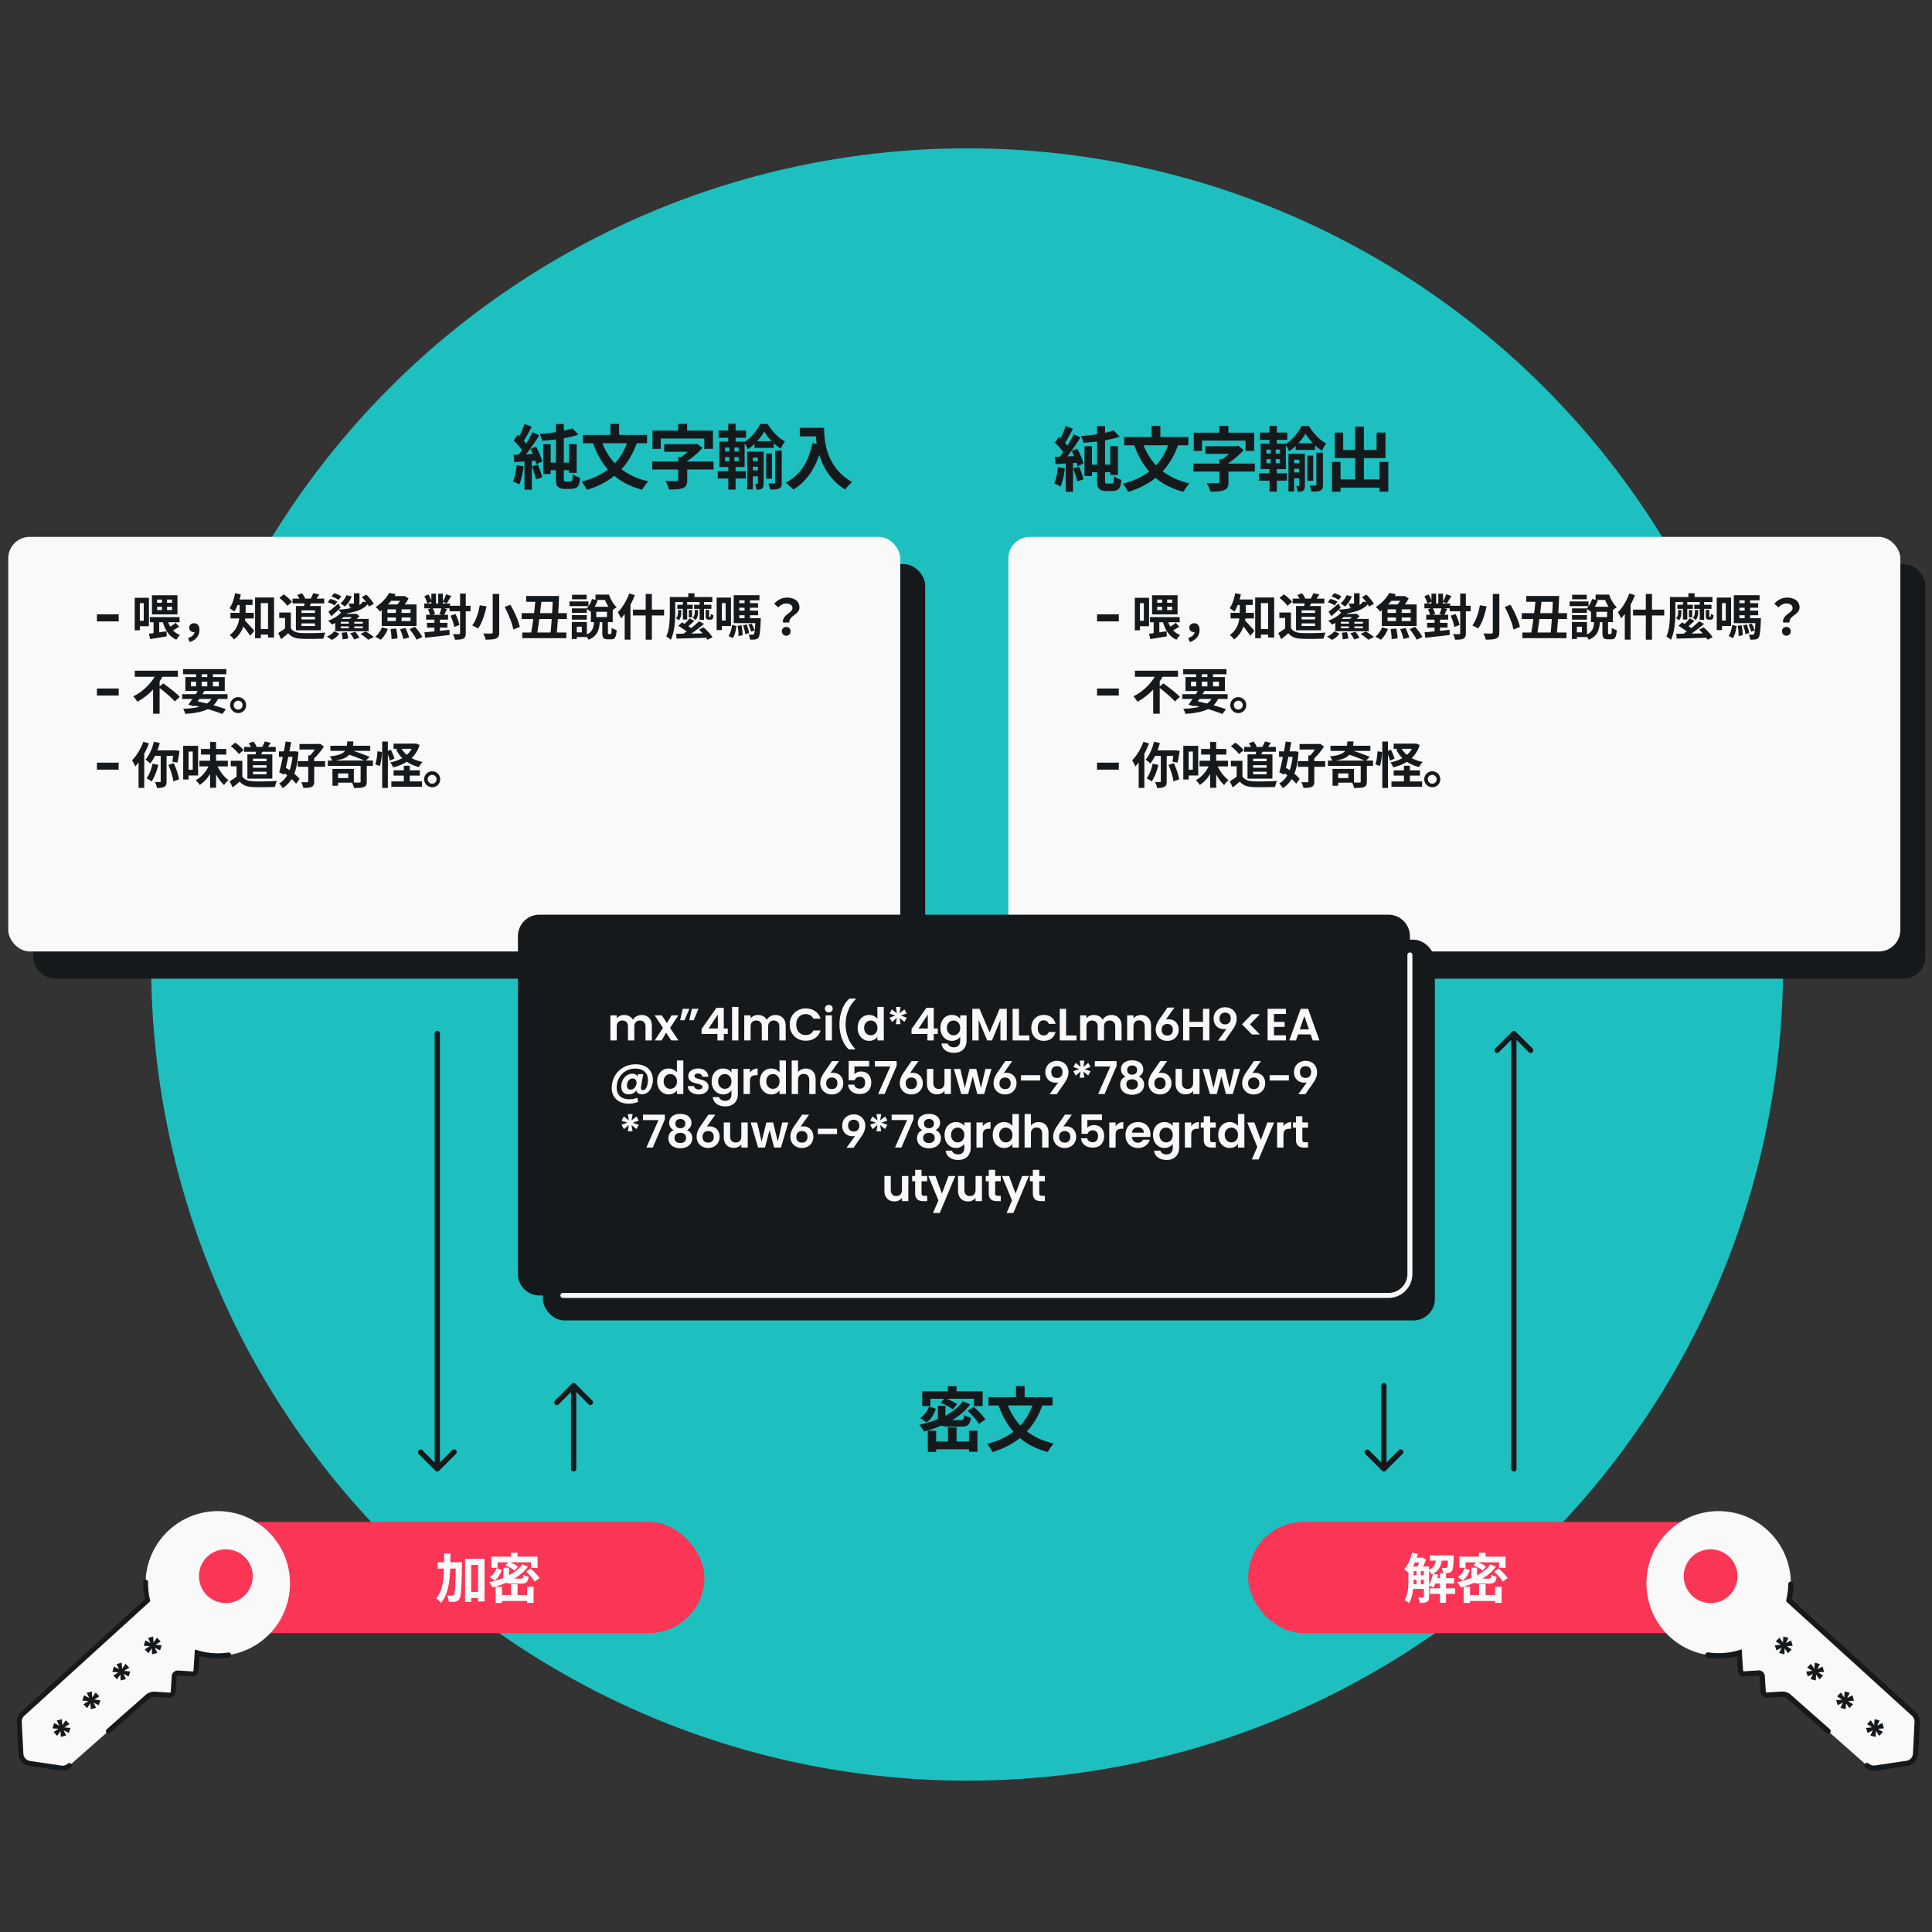
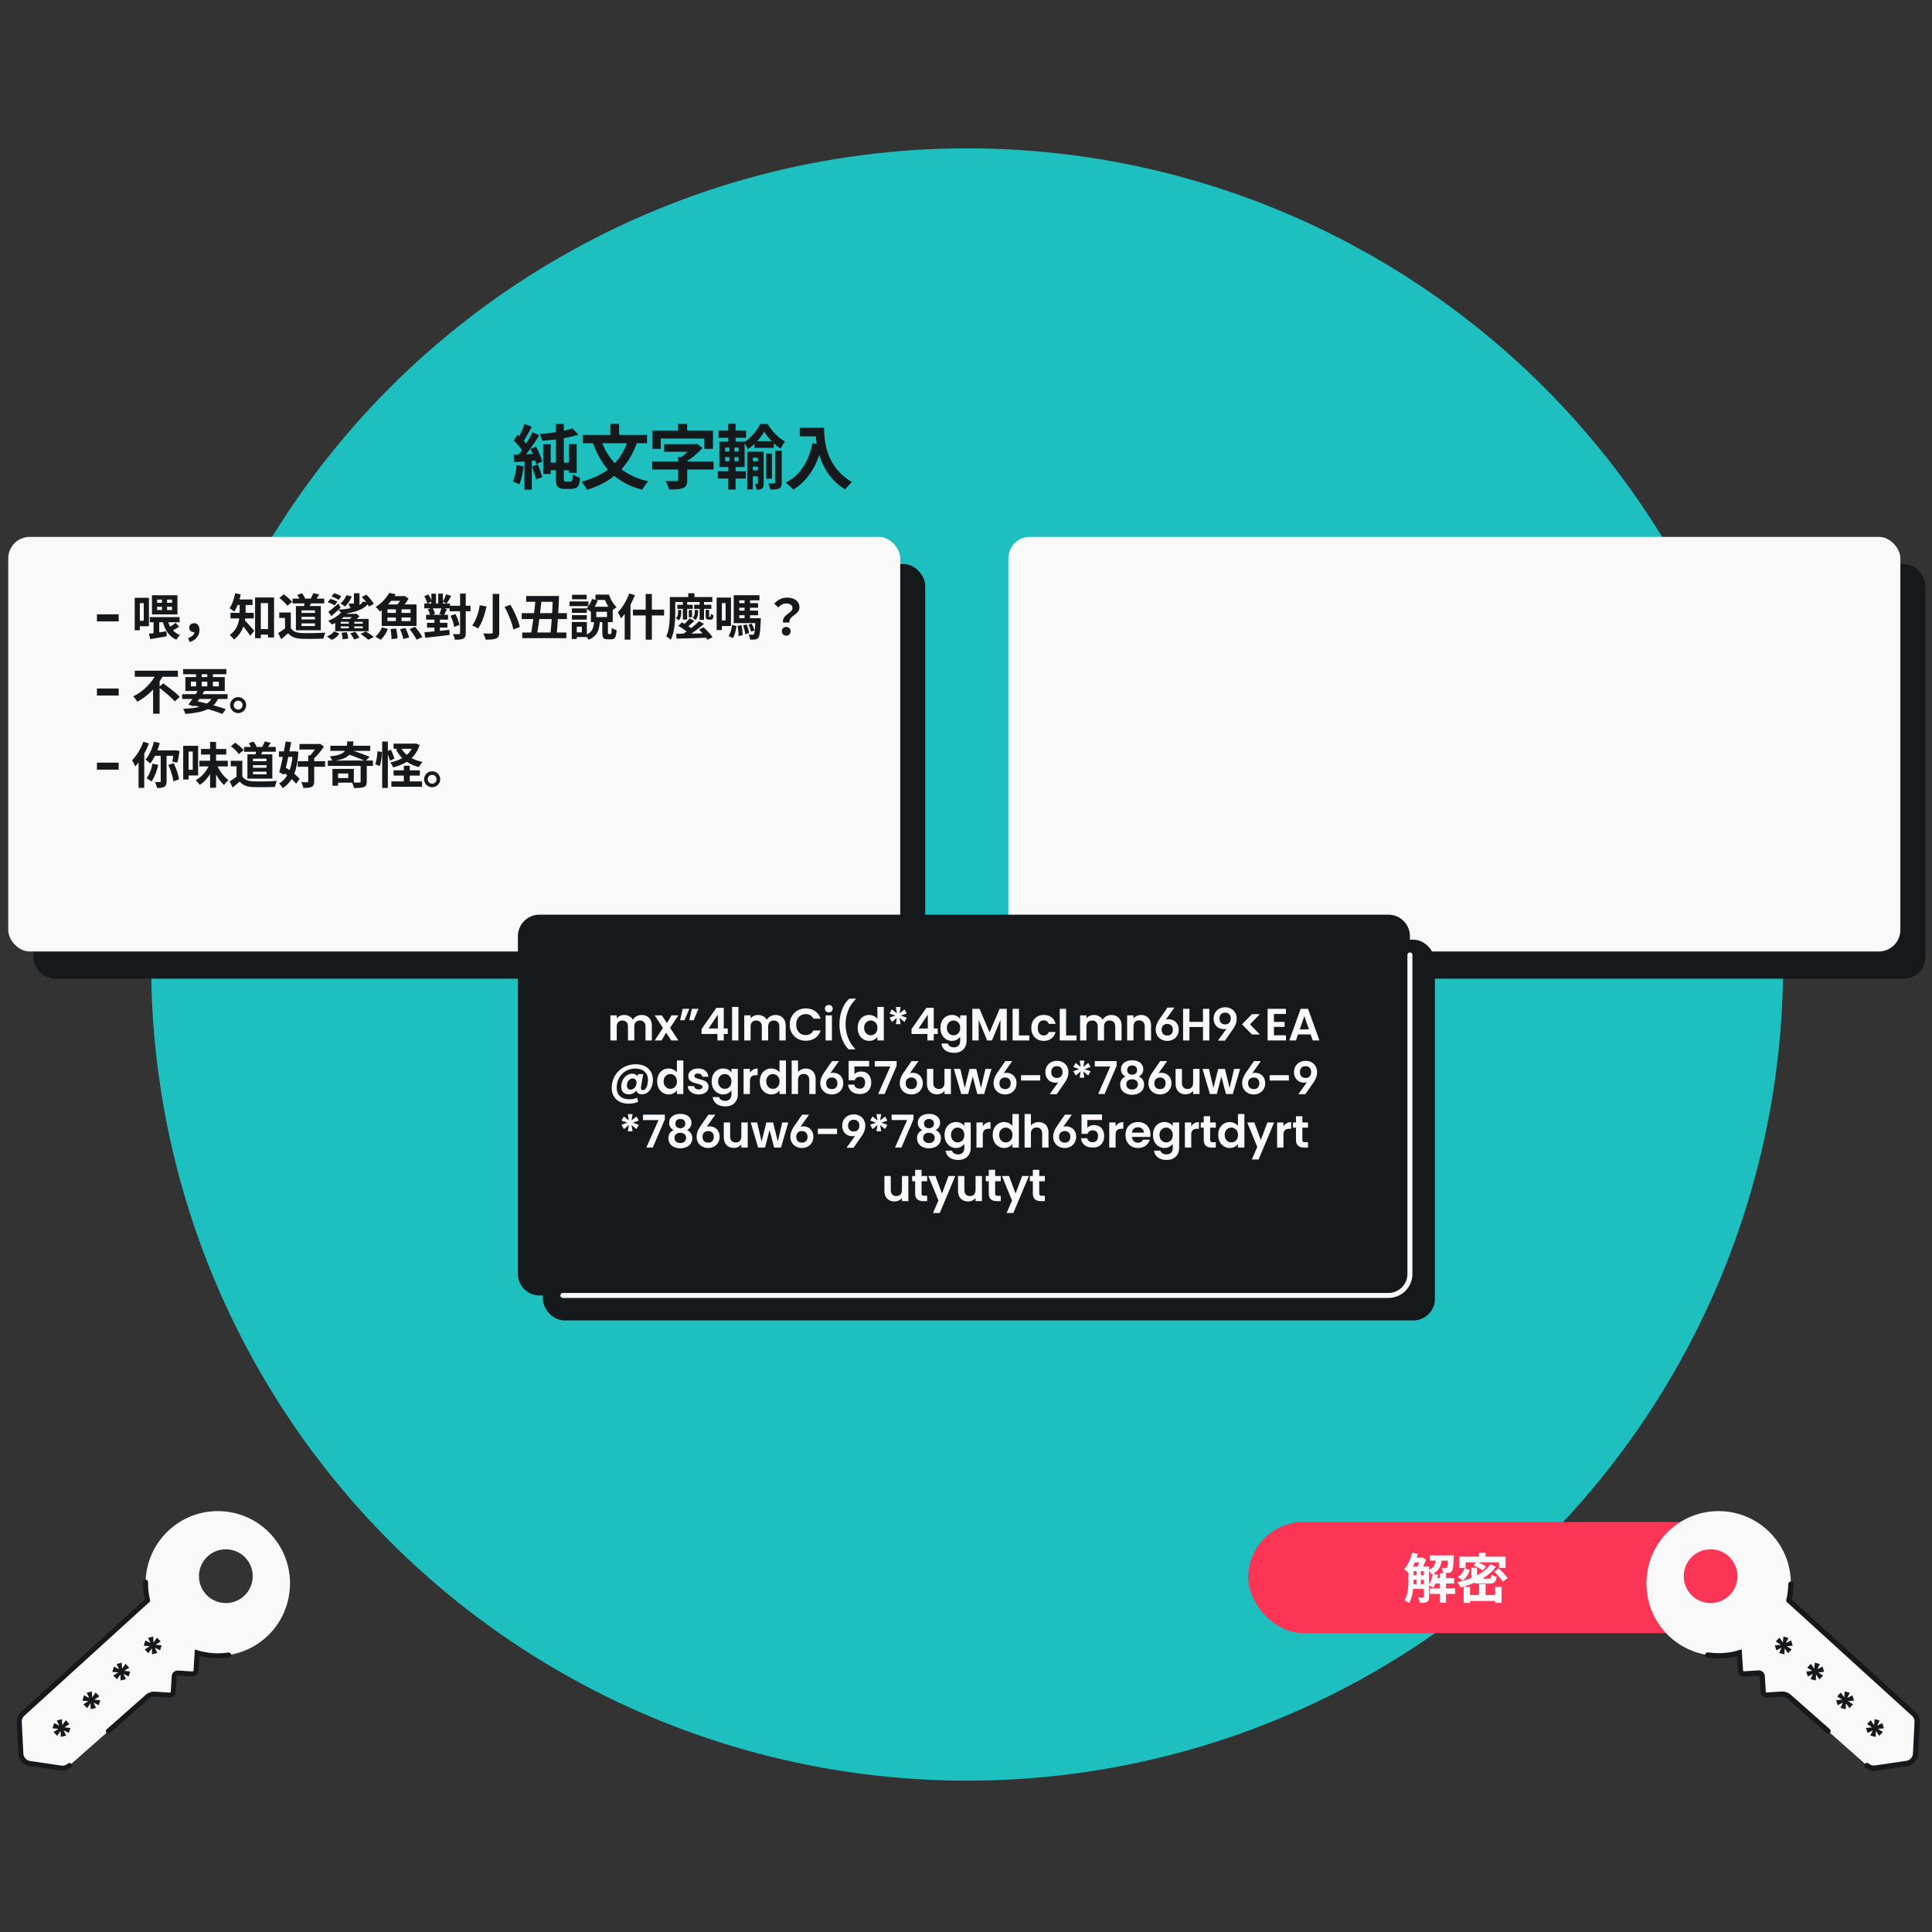
<svg xmlns="http://www.w3.org/2000/svg" width="469" height="469" fill="none">
  <rect width="100%" height="100%" fill="#333333" stroke="none" />
  <ellipse cx="234.778" cy="234.136" rx="198.086" ry="198.127" fill="#1EBFBF" />
  <g clip-path="url(#a)">
    <rect x="47" y="369.454" width="124" height="27" rx="13.5" fill="#FA3556" />
    <path d="M113.586 386.446h3.341v1.508h-3.341v-1.508Zm-7.319-7.202h4.771v1.534h-4.771v-1.534Zm6.63-.845h4.732v10.361h-1.573v-8.853h-1.664v8.957h-1.495v-10.465Zm-2.249.845h1.508v.715c-.117 5.564-.208 7.566-.624 8.177-.299.429-.572.585-1.001.663-.39.091-.975.091-1.573.065-.026-.455-.195-1.131-.455-1.573.52.052.988.052 1.235.052.195.013.312-.052.442-.234.273-.39.377-2.262.468-7.514v-.351Zm-2.834-2.145h1.534c-.013 5.122-.065 9.438-2.314 12.025-.247-.377-.767-.897-1.157-1.144 2.028-2.288 1.924-6.123 1.937-10.881Zm12.724 3.575 1.274.468c-.338.962-.845 1.924-1.729 2.522l-1.196-.819c.793-.494 1.352-1.326 1.651-2.171Zm1.651-.104h1.391v2.223c0 .377.13.429.793.429h2.041c.507 0 .598-.13.663-.936.286.195.858.39 1.235.468-.169 1.339-.559 1.677-1.768 1.677h-2.314c-1.638 0-2.041-.377-2.041-1.625v-2.236Zm.52-.559.741-.897c.767.273 1.781.767 2.288 1.157l-.78 1.001c-.468-.416-1.456-.949-2.249-1.261Zm5.005 1.495 1.105-.741c.78.663 1.742 1.651 2.171 2.34l-1.183.832c-.39-.676-1.313-1.703-2.093-2.431Zm-.884-1.768 1.339.585c-1.885 2.548-5.174 4.134-8.567 5.031-.169-.325-.585-.962-.858-1.274 3.38-.715 6.5-2.119 8.086-4.342Zm-2.782 4.836h1.599v3.432h-1.599v-3.432Zm-3.731.624h1.547v3.926h-1.547v-3.926Zm7.644 0h1.573v3.913h-1.573v-3.913Zm-6.864 2.002h7.683v1.443h-7.683V387.2Zm2.938-10.27h1.612v1.846h-1.612v-1.846Zm-4.758.949h11.219v2.743h-1.599v-1.352h-8.099v1.352h-1.521v-2.743Z" fill="#F9F9F9" />
  </g>
  <path fill-rule="evenodd" clip-rule="evenodd" d="M47.86 401.218c5.591 1.666 11.882.497 16.572-3.615 7.274-6.379 8-17.58 1.6-24.834-6.49-7.355-17.711-7.952-24.942-1.375-4.905 4.46-6.704 11.065-5.269 17.09l-30.316 27.57a2.532 2.532 0 0 0-.825 2l.385 7.653c.06 1.206.963 2.2 2.155 2.376l7.592 1.116a2.526 2.526 0 0 0 2.039-.605l18.918-16.702a2.525 2.525 0 0 1 1.834-.628l3.559.229a.842.842 0 0 0 .894-.787l.244-3.786a.843.843 0 0 1 .895-.788l3.49.225a.843.843 0 0 0 .895-.788l.28-4.351Zm2.833-23.646a6.534 6.534 0 0 0-.461 9.691c2.353 2.34 6.154 2.523 8.72.416a6.534 6.534 0 0 0 .463-9.691c-2.354-2.342-6.157-2.523-8.722-.416Z" fill="#F9F9F9" />
  <path d="M16.85 428.594a2.522 2.522 0 0 1-2.039.605l-7.591-1.116a2.528 2.528 0 0 1-2.156-2.375l-.385-7.654a2.532 2.532 0 0 1 .825-2l30.316-27.57a17.63 17.63 0 0 1-.476-4.417m20.154 17.687c-2.55.383-5.163.201-7.64-.536l-.28 4.351a.843.843 0 0 1-.894.788l-3.49-.225a.843.843 0 0 0-.895.788l-.243 3.786a.844.844 0 0 1-.895.788l-3.56-.229a2.52 2.52 0 0 0-1.833.627l-9.459 8.351" stroke="#16191C" stroke-width="1.213" stroke-linecap="round" />
  <path d="m39.236 399.422-.377 1.205-1.261-.639.596 1.278-1.28.327-.064-1.443-.83 1.173-.88-.916 1.199-.789-1.441-.106.378-1.297 1.262.639-.605-1.255 1.235-.328.102 1.467.837-1.196.895.931-1.229.789 1.463.16Zm-7.626 6.347-.376 1.205-1.262-.639.597 1.278-1.28.328-.064-1.444-.83 1.173-.88-.916 1.198-.789-1.44-.106.378-1.297 1.262.639-.605-1.255 1.235-.328.101 1.467.837-1.196.895.931-1.228.789 1.463.16Zm-7.26 6.979-.378 1.205-1.261-.639.596 1.278-1.28.328-.064-1.444-.83 1.173-.88-.916 1.199-.789-1.441-.106.378-1.297 1.262.639-.605-1.255 1.235-.328.101 1.467.838-1.195.895.93-1.229.79 1.463.159Zm-7.26 6.729-.377 1.205-1.262-.639.597 1.278-1.281.327-.063-1.444-.83 1.173-.88-.915 1.198-.79-1.44-.105.378-1.297 1.261.639-.604-1.255 1.234-.329.102 1.468.837-1.196.895.931-1.228.789 1.463.16Z" fill="#16191C" />
  <g clip-path="url(#b)">
    <rect x="303" y="369.454" width="121" height="27" rx="13.5" fill="#FA3556" />
    <path d="M342.465 380.258h3.601v1.144h-3.601v-1.144Zm0 2.132h3.601v1.105h-3.601v-1.105Zm0 2.171h3.601v1.157h-3.601v-1.157Zm5.629-1.469h4.901v1.313h-4.901v-1.313Zm-4.992-4.966h2.054v1.17h-2.054v-1.17Zm4.017-.546h4.823v1.274h-4.823v-1.274Zm0 7.995h6.123v1.352h-6.123v-1.352Zm2.431-3.653h1.482v7.163h-1.482v-7.163Zm-5.681-1.066h1.04v4.134h-1.04v-4.134Zm7.657-3.276h1.391s-.013.325-.026.494c-.065 2.093-.182 2.99-.468 3.328-.208.273-.455.377-.793.429-.286.039-.793.052-1.313.026-.026-.39-.156-.91-.351-1.248.416.039.754.052.923.052.169 0 .273-.026.364-.143.143-.169.221-.871.273-2.756v-.182Zm-3.692 4.433 1.274.247c-.234 1.196-.663 2.392-1.17 3.159-.26-.182-.832-.468-1.144-.611.507-.689.858-1.755 1.04-2.795Zm-5.044-5.109 1.391.299c-.468 1.794-1.274 3.549-2.21 4.654a8.656 8.656 0 0 0-1.105-.923c.884-.962 1.573-2.483 1.924-4.03Zm-.897 3.354h1.248v3.445c0 1.664-.169 3.978-1.118 5.447a5.54 5.54 0 0 0-1.092-.689c.884-1.352.962-3.289.962-4.758v-3.445Zm3.757 0h1.274v7.371c0 .611-.117 1.001-.507 1.235-.403.221-.936.247-1.729.247-.052-.364-.26-.962-.442-1.313.507.026 1.027.026 1.183.013.156 0 .221-.052.221-.208v-7.345Zm3.029-2.249h1.391c-.156 1.898-.598 3.354-2.535 4.212-.156-.325-.507-.832-.819-1.066 1.56-.637 1.833-1.742 1.963-3.146Zm-3.887.117h.299l.195-.065.884.559a14.325 14.325 0 0 1-1.196 2.496 8.853 8.853 0 0 0-.949-.585c.286-.598.611-1.56.767-2.171v-.234Zm10.735 2.548 1.274.468c-.338.962-.845 1.924-1.729 2.522l-1.196-.819c.793-.494 1.352-1.326 1.651-2.171Zm1.651-.104h1.391v2.223c0 .377.13.429.793.429h2.041c.507 0 .598-.13.663-.936.286.195.858.39 1.235.468-.169 1.339-.559 1.677-1.768 1.677h-2.314c-1.638 0-2.041-.377-2.041-1.625v-2.236Zm.52-.559.741-.897c.767.273 1.781.767 2.288 1.157l-.78 1.001c-.468-.416-1.456-.949-2.249-1.261Zm5.005 1.495 1.105-.741c.78.663 1.742 1.651 2.171 2.34l-1.183.832c-.39-.676-1.313-1.703-2.093-2.431Zm-.884-1.768 1.339.585c-1.885 2.548-5.174 4.134-8.567 5.031-.169-.325-.585-.962-.858-1.274 3.38-.715 6.5-2.119 8.086-4.342Zm-2.782 4.836h1.599v3.432h-1.599v-3.432Zm-3.731.624h1.547v3.926h-1.547v-3.926Zm7.644 0h1.573v3.913h-1.573v-3.913Zm-6.864 2.002h7.683v1.443h-7.683V387.2Zm2.938-10.27h1.612v1.846h-1.612v-1.846Zm-4.758.949h11.219v2.743h-1.599v-1.352h-8.099v1.352h-1.521v-2.743Z" fill="#F9F9F9" />
  </g>
  <path fill-rule="evenodd" clip-rule="evenodd" d="M422.22 401.218c-5.591 1.666-11.882.497-16.572-3.615-7.274-6.379-8-17.58-1.6-24.834 6.49-7.355 17.711-7.952 24.942-1.375 4.905 4.46 6.704 11.065 5.269 17.09l30.316 27.57c.56.51.863 1.243.825 2l-.384 7.653a2.53 2.53 0 0 1-2.156 2.376l-7.592 1.116a2.528 2.528 0 0 1-2.039-.605l-18.918-16.702a2.524 2.524 0 0 0-1.833-.628l-3.56.229a.842.842 0 0 1-.894-.787l-.244-3.786a.843.843 0 0 0-.895-.788l-3.49.225a.843.843 0 0 1-.895-.788l-.28-4.351Zm-2.833-23.646a6.534 6.534 0 0 1 .461 9.691c-2.353 2.34-6.154 2.523-8.719.416a6.535 6.535 0 0 1-.464-9.691c2.354-2.342 6.157-2.523 8.722-.416Z" fill="#F9F9F9" />
  <path d="M453.229 428.594a2.527 2.527 0 0 0 2.039.605l7.591-1.116a2.528 2.528 0 0 0 2.156-2.376l.384-7.653a2.53 2.53 0 0 0-.824-2l-30.317-27.57a17.6 17.6 0 0 0 .479-3.912m-20.156 17.182a17.61 17.61 0 0 0 7.639-.537l.28 4.352c.03.465.43.818.895.788l3.49-.225a.843.843 0 0 1 .895.787l.243 3.787c.03.465.431.817.895.787l3.559-.229c.67-.043 1.33.183 1.834.628l9.459 8.351" stroke="#16191C" stroke-width="1.278" stroke-linecap="round" />
  <path d="m430.845 399.422.377 1.205 1.261-.639-.596 1.278 1.28.328.064-1.444.829 1.173.88-.916-1.198-.789 1.441-.105-.378-1.298-1.262.639.605-1.255-1.235-.328-.101 1.467-.838-1.195-.895.931 1.229.789-1.463.159Zm7.625 6.347.377 1.205 1.262-.639-.597 1.278 1.281.328.063-1.444.83 1.173.88-.915-1.198-.79 1.441-.105-.379-1.297-1.261.639.604-1.256-1.235-.328-.101 1.468-.837-1.196-.895.931 1.228.789-1.463.159Zm7.262 6.979.377 1.205 1.261-.639-.596 1.278 1.281.328.063-1.444.829 1.173.88-.915-1.198-.79 1.441-.105-.378-1.297-1.262.639.605-1.256-1.235-.328-.101 1.468-.838-1.196-.895.931 1.229.789-1.463.159Zm7.259 6.729.377 1.205 1.262-.639-.597 1.278 1.281.328.064-1.444.829 1.173.88-.916-1.198-.789 1.441-.106-.379-1.297-1.261.639.604-1.255-1.234-.328-.102 1.467-.837-1.196-.895.931 1.228.789-1.463.16Z" fill="#16191C" />
  <rect x="8.065" y="136.929" width="216.532" height="100.646" rx="5.216" fill="#16191C" />
  <rect x="2.002" y="130.326" width="216.532" height="100.646" rx="5.216" fill="#F9F9F9" />
  <path d="M28.81 149.133v1.704h-5.28v-1.704h5.28Zm4.693-4.02h2.652v6.9h-2.652v-1.32h1.392v-4.272h-1.392v-1.308Zm-.804 0h1.248v7.896H32.7v-7.896Zm3.672 4.692h7.224v1.248h-7.224v-1.248Zm1.764-2.496v.78h3.636v-.78h-3.636Zm0-1.752v.768h3.636v-.768h-3.636Zm-1.248-1.056h6.192v4.656h-6.192v-4.656Zm2.436.468h1.224v3.588h-1.224v-3.588Zm-2.052 5.544h1.38v3.804h-1.38v-3.804Zm-1.116 3.324c1.092-.12 2.7-.36 4.26-.588l.06 1.224c-1.38.252-2.868.48-4.008.672l-.312-1.308Zm4.476-3.432c.456 1.74 1.44 3.132 3.084 3.744-.3.264-.696.792-.888 1.14-1.836-.804-2.832-2.448-3.396-4.644l1.2-.24Zm2.004.78.852.948c-.636.432-1.416.852-1.98 1.116l-.684-.84c.54-.276 1.356-.84 1.812-1.224Zm3.409 4.668-.384-.96c1.008-.324 1.56-.912 1.56-1.596l-.084-1.188.66 1.08c-.192.18-.444.264-.708.264-.6 0-1.152-.384-1.152-1.08 0-.672.54-1.08 1.188-1.08.84 0 1.296.648 1.296 1.656 0 1.356-.888 2.46-2.376 2.904Zm16.524-3.144h3.288v1.344h-3.288v-1.344Zm-.648-7.668h4.608v9.72h-1.464v-8.364h-1.752v8.532H61.92v-9.888Zm-3.744 1.128h1.452v2.316c0 2.04-.432 5.004-2.844 6.756-.18-.3-.732-.876-1.02-1.08 2.196-1.584 2.412-3.936 2.412-5.7v-2.292Zm-.984-.636h4.116v1.332h-4.116v-1.332Zm-1.248 3.228h5.664v1.368h-5.664v-1.368Zm3.324 1.692c.492.432 2.076 2.244 2.448 2.688l-.972 1.212c-.564-.888-1.74-2.376-2.352-3.084l.876-.816Zm-2.208-6.444 1.38.276c-.312 1.584-.888 3.168-1.572 4.176-.252-.228-.84-.636-1.152-.828.648-.864 1.104-2.244 1.344-3.624Zm13.957 1.308h7.692v1.164h-7.692v-1.164Zm3 .564 1.656.096c-.24.648-.564 1.296-.792 1.728l-1.164-.204c.12-.48.252-1.152.3-1.62Zm2.028-1.884 1.452.312c-.336.528-.66 1.032-.924 1.38l-1.2-.3c.228-.396.528-.984.672-1.392Zm-3.912.444 1.128-.42c.336.36.672.876.792 1.236l-1.188.468c-.108-.348-.42-.9-.732-1.284Zm-1.536 4.248v4.416h-1.404v-3.084h-1.404v-1.332h2.808Zm0 3.792c.48.792 1.392 1.14 2.64 1.188 1.404.06 4.128.024 5.748-.108-.156.336-.396 1.032-.456 1.464-1.452.072-3.876.096-5.316.036-1.476-.06-2.472-.408-3.252-1.344-.528.468-1.068.924-1.716 1.452l-.708-1.5c.54-.336 1.188-.756 1.74-1.188h1.32Zm-2.784-7.332 1.068-.864c.72.504 1.596 1.26 2.016 1.824l-1.152.948c-.36-.564-1.224-1.368-1.932-1.908Zm5.376 4.596v.624h3.276v-.624h-3.276Zm0 1.584v.636h3.276v-.636h-3.276Zm0-3.168v.624h3.276v-.624h-3.276Zm-1.356-1.044h6.048v5.892h-6.048v-5.892Zm8.617-2.328.66-.78c.6.156 1.332.492 1.74.756l-.672.864c-.396-.288-1.14-.648-1.728-.84Zm-.912 1.404.648-.804a6.824 6.824 0 0 1 1.716.672l-.672.9c-.396-.276-1.116-.6-1.692-.768Zm6.384-2.184h1.344v2.388c0 .576-.108.84-.54.996-.42.156-.984.156-1.752.156-.072-.324-.252-.744-.408-1.032.468.024.996.012 1.152.012.144-.012.204-.048.204-.168v-2.352Zm-1.812.468 1.284.312c-.372.936-1.02 1.872-1.656 2.448a9.33 9.33 0 0 0-1.104-.744c.624-.492 1.164-1.26 1.476-2.016Zm-1.008 4.536h3.324v.792h-3.96l.636-.792Zm-.384 3.048v.456h5.352v-.456h-5.352Zm0-1.116v.444h5.352v-.444h-5.352Zm-1.344-.708h8.112v2.988h-8.112v-2.988Zm3.3.372h1.332v2.208h-1.332v-2.208Zm-4.956-2.1c.612-.444 1.536-1.236 2.436-2.004l.528 1.02c-.72.696-1.548 1.44-2.232 2.04l-.732-1.056Zm8.1-3.576 1.104-.588c.696.66 1.476 1.584 1.812 2.256l-1.188.648c-.288-.66-1.032-1.632-1.728-2.316Zm.288 1.092 1.416.3c-1.152 1.812-3.888 2.412-6.492 2.736a6.763 6.763 0 0 0-.912-1.056c2.676-.168 5.196-.636 5.988-1.98Zm-5.208 2.556 1.416.288c-.924 1.104-2.1 2.016-3.756 2.748a3.755 3.755 0 0 0-.924-.924c1.536-.564 2.64-1.356 3.264-2.112Zm-1.812 4.668 1.272.54a3.588 3.588 0 0 1-1.836 1.524l-1.176-.816c.78-.264 1.428-.732 1.74-1.248Zm1.824.36 1.272-.156c.18.48.324 1.128.348 1.548l-1.356.204a6.904 6.904 0 0 0-.264-1.596Zm2.112.132 1.224-.372c.36.432.792 1.032.996 1.44l-1.296.432c-.168-.408-.576-1.044-.924-1.5Zm2.496.144 1.272-.6c.624.372 1.5.948 1.956 1.356l-1.368.66c-.396-.384-1.224-1.008-1.86-1.416Zm-1.62-4.872h.324l.276-.06.768.648a10.1 10.1 0 0 1-1.764 1.428 5.54 5.54 0 0 0-.648-.744c.384-.276.828-.732 1.044-1.056v-.216Zm8.16.876v.876h5.604v-.876h-5.604Zm0-1.968v.864h5.604v-.864h-5.604Zm-1.392-1.188h8.448v5.22h-8.448v-5.22Zm3.432.408h1.392v4.224h-1.392v-4.224Zm-1.068-2.436h3.024v1.14h-3.828l.804-1.14Zm-.552-.78 1.584.324c-.9 1.5-2.124 2.976-3.852 4.212-.216-.348-.696-.876-1.02-1.116 1.56-.972 2.664-2.292 3.288-3.42Zm3.144.78h.324l.216-.06 1.02.624c-.384.768-1.116 1.728-1.692 2.352-.312-.216-.828-.54-1.188-.72.528-.54 1.104-1.416 1.32-1.932v-.264Zm-2.82 8.004 1.368-.132c.168.78.312 1.776.324 2.388l-1.452.18c0-.624-.096-1.644-.24-2.436Zm2.316.036 1.308-.3c.36.72.732 1.692.888 2.316l-1.404.348c-.12-.6-.468-1.608-.792-2.364Zm2.304-.024 1.32-.564c.636.744 1.44 1.776 1.788 2.496l-1.416.636c-.3-.684-1.056-1.788-1.692-2.568Zm-6.684-.432 1.416.384c-.384.984-1.008 1.992-1.716 2.628l-1.332-.756c.636-.48 1.272-1.38 1.632-2.256Zm16.405-5.232h5.076v1.332h-5.076v-1.332Zm-6.144-.552h6.24v1.176h-6.24v-1.176Zm.444 2.736h5.328v1.176h-5.328v-1.176Zm.216 1.956h4.956v1.164h-4.956v-1.164Zm8.028-7.104h1.38v9.588c0 .732-.144 1.104-.576 1.332-.444.228-1.104.276-2.052.276-.06-.384-.3-.996-.492-1.368.624.024 1.26.024 1.452.024.204 0 .288-.072.288-.276v-9.576Zm-2.316 5.376 1.188-.408c.456.852.864 1.944.948 2.676l-1.272.456c-.072-.72-.444-1.848-.864-2.724Zm-6.372-4.716.984-.444c.36.54.696 1.236.804 1.716l-1.056.492c-.096-.48-.408-1.212-.732-1.764Zm.864 3.18 1.104-.384c.288.456.552 1.056.636 1.464l-1.176.432c-.06-.396-.3-1.044-.564-1.512Zm.852-3.816h1.128v2.928h-1.128v-2.928Zm.744 5.472h1.332v4.368h-1.332v-4.368Zm.924-5.472h1.14v2.928h-1.14v-2.928Zm-3.348 9.372c1.548-.132 3.9-.36 6.072-.6l.024 1.248c-2.076.264-4.32.504-5.916.684l-.18-1.332Zm5.256-9.24 1.26.444c-.396.636-.792 1.332-1.116 1.788l-.96-.396c.288-.492.648-1.284.816-1.836Zm-1.104 3.288 1.308.312a27.256 27.256 0 0 1-.708 1.5l-1.14-.288c.192-.42.432-1.068.54-1.524Zm12.42-3.36h1.584v9.3c0 .888-.204 1.284-.756 1.512-.552.24-1.38.288-2.556.276-.072-.42-.348-1.104-.576-1.5.792.048 1.692.036 1.944.024.264 0 .36-.084.36-.324v-9.288Zm2.892 3.156 1.404-.528c.984 1.692 1.98 3.888 2.28 5.388l-1.572.624c-.252-1.452-1.164-3.72-2.112-5.484Zm-6.036-.408 1.644.276c-.408 1.812-1.068 4.056-2.076 5.388-.348-.264-1.008-.6-1.404-.756.972-1.224 1.584-3.336 1.836-4.908Zm11.269-2.244h7.128v1.404h-7.128v-1.404Zm-.948 8.856h10.704v1.38h-10.704v-1.38Zm-.144-4.692h10.98v1.428h-10.98v-1.428Zm3.36-3.396h1.488c-.3 2.856-.756 6.468-1.128 8.616h-1.512c.432-2.22.924-5.832 1.152-8.616Zm4.212-.768h1.5c-.108 3.144-.348 7.08-.6 9.48h-1.524c.288-2.46.552-6.396.624-9.48Zm10.536 3.84v1.272h2.604v-1.272h-2.604Zm-1.308-1.236h5.304v3.732h-5.304v-3.732Zm2.772 3.372h1.368v2.892c0 .336.024.372.192.372h.444c.204 0 .24-.18.276-1.512.264.228.84.456 1.2.552-.108 1.776-.444 2.232-1.32 2.232h-.828c-1.092 0-1.332-.42-1.332-1.644v-2.892Zm-2.004.192h1.404c-.144 2.064-.552 3.564-2.736 4.452-.144-.336-.516-.876-.816-1.128 1.8-.648 2.04-1.764 2.148-3.324Zm.348-6.516h2.904v1.308h-2.904v-1.308Zm-.852 1.068 1.404.36c-.396.984-.984 2.088-1.656 2.784a7.774 7.774 0 0 0-1.116-.78c.624-.6 1.14-1.584 1.368-2.364Zm2.664-1.068h1.476c.36 1.152 1.092 2.364 1.86 3.084-.36.204-.936.624-1.212.912-.792-.876-1.464-2.136-1.872-3.324h-.252v-.672Zm-7.536 3.36h3.624v1.08h-3.624v-1.08Zm.036-3.312h3.552v1.092h-3.552v-1.092Zm-.036 4.944h3.624v1.092h-3.624v-1.092Zm-.576-3.324h4.596v1.14h-4.596v-1.14Zm1.2 4.992h3.012v3.648h-3.012v-1.14h1.788v-1.368h-1.788v-1.14Zm-.648 0h1.212v4.128h-1.212v-4.128Zm13.945-6.936 1.356.42c-.78 2.064-2.04 4.248-3.36 5.64-.132-.348-.528-1.14-.768-1.488 1.104-1.104 2.148-2.844 2.772-4.572Zm-1.104 3.312 1.404-1.404v9.3h-1.404v-7.896Zm2.004.624h7.56v1.416h-7.56v-1.416Zm3.096-3.804h1.5v11.088h-1.5v-11.088Zm7.393 9.66c1.92-.012 4.932-.06 7.74-.132l-.048 1.08c-2.724.096-5.64.192-7.596.228l-.096-1.176Zm5.556-3.048 1.2.66c-1.32 1.14-3.048 2.4-4.404 3.168l-.912-.612c1.356-.816 3.072-2.16 4.116-3.216Zm-2.292-.696 1.164.612c-.672.624-1.416 1.284-2.016 1.704l-.876-.528a11.553 11.553 0 0 0 1.728-1.788Zm-2.748 1.824.9-.84c.828.444 1.944 1.14 2.508 1.644l-.972.936c-.504-.504-1.596-1.26-2.436-1.74Zm5.016.9 1.128-.54c.78.696 1.728 1.692 2.172 2.4l-1.212.612c-.408-.684-1.308-1.728-2.088-2.472Zm-5.244-6.012h3.744v.984h-3.744v-.984Zm4.08 0h4.176v.984h-4.176v-.984Zm-2.748-.708h1.056v4.284h-1.056v-4.284Zm1.452 1.968h.792v1.776h-.792v-1.776Zm2.628-1.968h1.068v4.368h-1.068v-4.368Zm-5.232 1.956h.768v.492c0 .672-.072 1.464-.6 2.052-.144-.18-.468-.42-.684-.54.444-.408.516-1.068.516-1.548v-.456Zm4.056 0h.792v.48c0 .636-.084 1.416-.636 1.98-.144-.18-.48-.432-.696-.552.468-.384.54-1.02.54-1.476v-.432Zm2.64-.012h.84v1.644c.024.024.048.048.096.048h.108c.036 0 .084-.012.096-.024.036-.024.048-.072.072-.156.024-.096.036-.3.036-.552.156.12.432.264.636.324-.024.3-.048.624-.12.744a.54.54 0 0 1-.288.276c-.096.06-.252.072-.372.072h-.372c-.204 0-.432-.06-.552-.192-.132-.156-.18-.336-.18-.864v-1.32Zm-4.224-4.044h1.5v1.548h-1.5v-1.548Zm-3.648.936h9.492v1.2h-9.492v-1.2Zm-.828 0h1.32v3.648c0 1.92-.156 4.872-1.092 6.732-.228-.24-.816-.684-1.104-.828.816-1.692.876-4.152.876-5.904v-3.648Zm12.084.12h2.76v6.9h-2.76v-1.332h1.464v-4.236h-1.464v-1.332Zm-.72 0h1.272v7.884h-1.272v-7.884Zm4.944 1.344h5.112v1.116h-5.112v-1.116Zm0 1.824h5.112v1.116h-5.112v-1.116Zm-.804 1.836h5.556v1.2h-5.556v-1.2Zm0-5.58h6.252v1.236h-4.896v4.992h-1.356v-6.228Zm2.64.672h1.32v5.46h-1.32v-5.46Zm2.64 4.908h1.308s-.012.36-.024.516c-.12 2.712-.264 3.816-.564 4.212-.228.288-.468.372-.792.432-.276.036-.744.048-1.248.036a3.387 3.387 0 0 0-.336-1.224c.384.036.72.048.9.048.156 0 .264-.024.36-.156.18-.216.3-1.14.396-3.648v-.216Zm-5.664 1.608 1.056.3c-.144 1.032-.384 2.208-.888 2.928l-1.032-.516c.456-.672.732-1.728.864-2.712Zm1.32.24.948-.144c.192.78.288 1.788.264 2.448l-.996.168c.048-.66-.048-1.68-.216-2.472Zm1.332-.084.864-.252c.288.66.528 1.536.6 2.1l-.924.288c-.048-.588-.276-1.464-.54-2.136Zm1.308-.168.78-.276c.3.516.576 1.2.696 1.656l-.828.3c-.096-.468-.36-1.164-.648-1.68Zm8.389-.552c-.252-1.884 2.304-2.304 2.304-3.468 0-.732-.576-1.14-1.524-1.14-.732 0-1.332.336-1.92.948l-.984-.9c.768-.888 1.824-1.476 3.108-1.476 1.74 0 3.012.816 3.012 2.412 0 1.752-2.628 1.968-2.436 3.624h-1.56Zm.792 3.204c-.624 0-1.068-.444-1.068-1.068 0-.624.456-1.056 1.068-1.056.6 0 1.056.432 1.056 1.056 0 .624-.456 1.068-1.056 1.068ZM28.81 167.133v1.704h-5.28v-1.704h5.28Zm3.913-4.32h10.464v1.476H32.723v-1.476Zm5.796 4.02 1.116-.936c1.284.936 3.132 2.316 4.008 3.276l-1.224 1.104c-.792-.948-2.568-2.424-3.9-3.444Zm-.48-3.48 1.608.564c-1.368 2.532-3.552 4.98-6.312 6.42a9.558 9.558 0 0 0-.984-1.308c2.568-1.212 4.692-3.54 5.688-5.676Zm-.876 2.904 1.584-1.572v8.568h-1.584v-6.996Zm7.057 2.256h11.016v1.164H44.22v-1.164Zm.228-6.084h10.5v1.248h-10.5v-1.248Zm3.768 4.932 1.416.36c-.768 1.272-1.788 2.784-2.52 3.744l-1.392-.42c.744-.96 1.8-2.508 2.496-3.684Zm3.48 1.584 1.392.36c-1.188 2.832-3.66 3.648-8.112 3.996-.096-.42-.312-.924-.54-1.236 4.044-.168 6.3-.816 7.26-3.12Zm-5.148 2.196.732-1.032c2.76.564 5.748 1.392 7.548 2.052l-.864 1.164c-1.74-.708-4.548-1.572-7.416-2.184Zm1.056-8.22h1.356v4.104h-1.356v-4.104Zm2.724 0h1.356v4.104h-1.356v-4.104Zm-3.984 2.568v1.128h6.78v-1.128h-6.78ZM45 164.361h9.564v3.384H45v-3.384Zm12.816 4.872c1.08 0 1.944.864 1.944 1.932 0 1.08-.864 1.944-1.944 1.944a1.944 1.944 0 0 1-1.944-1.944c0-1.068.876-1.932 1.944-1.932Zm0 3.012a1.073 1.073 0 1 0 0-2.148c-.588 0-1.08.48-1.08 1.068 0 .6.492 1.08 1.08 1.08ZM28.81 185.133v1.704h-5.28v-1.704h5.28Zm8.557-5.088 1.416.324c-.504 1.896-1.356 3.78-2.316 4.968-.252-.252-.828-.72-1.152-.936.912-1.032 1.644-2.688 2.052-4.356Zm-.336 5.34 1.392.288c-.336 1.524-.96 3.06-1.632 4.032-.276-.228-.888-.6-1.224-.78.672-.84 1.188-2.208 1.464-3.54Zm.6-3.228h4.92v1.332h-5.46l.54-1.332Zm1.38.588h1.428v6.924c0 .696-.12 1.092-.552 1.332-.42.228-1.008.288-1.776.288a5.927 5.927 0 0 0-.492-1.452c.504.024 1.008.012 1.176.012.156 0 .216-.036.216-.192v-6.912Zm1.848 2.952 1.296-.432c.624 1.236 1.14 2.832 1.308 3.924l-1.38.48c-.132-1.08-.636-2.736-1.224-3.972Zm1.308-3.54h.192l.228-.036 1.008.18c-.144.984-.36 2.1-.516 2.82l-1.236-.216c.108-.648.24-1.716.324-2.556v-.192Zm-7.368-2.1 1.356.42c-.78 2.052-2.028 4.212-3.336 5.58-.132-.348-.516-1.14-.768-1.488 1.092-1.092 2.136-2.796 2.748-4.512Zm-1.164 3.312 1.368-1.368.012.012v9.252h-1.38v-7.896Zm14.773 1.308h6.9v1.368h-6.9v-1.368Zm.384-2.868h6.132v1.368h-6.132v-1.368ZM51 180.105h1.452v11.136H51v-11.136Zm-.144 5.412 1.14.336c-.732 1.956-1.98 3.72-3.516 4.692a5.828 5.828 0 0 0-.972-1.14c1.464-.768 2.712-2.304 3.348-3.888Zm1.716-.048c.588 1.5 1.704 3.06 2.892 3.9a5.67 5.67 0 0 0-1.068 1.2c-1.2-1.068-2.268-2.928-2.904-4.752l1.08-.348Zm-7.368-4.416h2.892v7.2h-2.892v-1.392h1.584v-4.428h-1.584v-1.38Zm-.732 0h1.308v8.172h-1.308v-8.172Zm14.772.264h7.692v1.164h-7.692v-1.164Zm3 .564 1.656.096c-.24.648-.564 1.296-.792 1.728l-1.164-.204c.12-.48.252-1.152.3-1.62Zm2.028-1.884 1.452.312c-.336.528-.66 1.032-.924 1.38l-1.2-.3c.228-.396.528-.984.672-1.392Zm-3.912.444 1.128-.42c.336.36.672.876.792 1.236l-1.188.468c-.108-.348-.42-.9-.732-1.284Zm-1.536 4.248v4.416H57.42v-3.084h-1.404v-1.332h2.808Zm0 3.792c.48.792 1.392 1.14 2.64 1.188 1.404.06 4.128.024 5.748-.108-.156.336-.396 1.032-.456 1.464-1.452.072-3.876.096-5.316.036-1.476-.06-2.472-.408-3.252-1.344-.528.468-1.068.924-1.716 1.452l-.708-1.5c.54-.336 1.188-.756 1.74-1.188h1.32Zm-2.784-7.332 1.068-.864c.72.504 1.596 1.26 2.016 1.824l-1.152.948c-.36-.564-1.224-1.368-1.932-1.908Zm5.376 4.596v.624h3.276v-.624h-3.276Zm0 1.584v.636h3.276v-.636h-3.276Zm0-3.168v.624h3.276v-.624h-3.276Zm-1.356-1.044h6.048v5.892H60.06v-5.892Zm12.637-2.508h4.872v1.332h-4.872v-1.332Zm-.408 4.176h6.624v1.356h-6.624v-1.356Zm2.532-1.404h1.452v6.3c0 .72-.144 1.104-.612 1.332-.48.216-1.14.264-2.028.252-.072-.396-.312-1.02-.504-1.404.612.024 1.236.036 1.44.024.192-.012.252-.06.252-.228v-6.276Zm2.232-2.772h.348l.3-.072.936.708c-.708 1.044-1.728 2.316-2.664 3.108a6.771 6.771 0 0 0-.816-.84c.708-.684 1.536-1.872 1.896-2.592v-.312Zm-9.336 1.788h3.876v1.332h-3.876v-1.332Zm1.608-2.388 1.356.144c-.456 2.556-1.152 5.772-1.716 7.932l-1.176-.624c.516-1.896 1.164-5.064 1.536-7.452Zm-.912 7.248.792-1.008c1.248.78 2.832 1.944 3.528 2.844l-.864 1.164c-.672-.912-2.196-2.172-3.456-3Zm2.688-4.86h.228l.252-.036.852.144c-.276 4.68-1.44 7.332-3.816 8.808a5.706 5.706 0 0 0-.864-1.14c2.04-1.068 3.108-3.72 3.348-7.512v-.264Zm8.485 2.232H90.53v1.296H79.586v-1.296Zm.612-3.6h9.684v1.248h-9.684v-1.248Zm7.344 4.26h1.488v4.464c0 .72-.18 1.104-.72 1.32-.552.192-1.32.216-2.364.216a5.553 5.553 0 0 0-.516-1.344c.696.036 1.584.024 1.8.024.228-.012.312-.06.312-.24v-4.44Zm-6.84 1.356h1.368v4.092h-1.368v-4.092Zm1.116 0h4.08v3.348h-4.08v-1.116h2.712v-1.116h-2.712v-1.116Zm2.484-6.66h1.488c-.18 2.82-.756 4.212-5.1 4.764-.096-.336-.408-.864-.636-1.128 3.792-.408 4.116-1.356 4.248-3.636Zm-.264 2.976 1.08-.9c1.524.456 3.456 1.188 4.632 1.68l-1.056 1.008c-1.128-.528-3.108-1.308-4.656-1.788Zm11.496-2.436h5.184v1.248h-5.184v-1.248Zm4.872 0h.276l.252-.06.924.384c-.996 3.144-3.384 4.68-6.432 5.424-.144-.36-.444-.912-.708-1.2 2.712-.516 4.932-1.932 5.688-4.344v-.204Zm-3.048 1.008c.888 1.716 2.772 2.952 5.244 3.432-.312.288-.708.864-.912 1.248-2.592-.672-4.452-2.112-5.556-4.284l1.224-.396Zm-1.824 5.472h6.384v1.272h-6.384v-1.272Zm-.528 2.688h7.44v1.296h-7.44v-1.296Zm3.024-3.804h1.44v4.536h-1.44v-4.536Zm-5.256-5.88h1.38v11.268h-1.38v-11.268Zm-1.164 2.376 1.092.144c0 1.08-.192 2.508-.504 3.42l-1.116-.42c.312-.78.492-2.112.528-3.144Zm2.244.024 1.032-.432c.324.696.708 1.62.876 2.172l-1.104.528c-.144-.588-.504-1.548-.804-2.268Zm11.053 4.824c1.08 0 1.944.864 1.944 1.932 0 1.08-.864 1.944-1.944 1.944a1.944 1.944 0 0 1-1.944-1.944c0-1.068.876-1.932 1.944-1.932Zm0 3.012a1.073 1.073 0 1 0 0-2.148c-.588 0-1.08.48-1.08 1.068 0 .6.492 1.08 1.08 1.08Zm26.961-82.431h1.819v7.242h-1.819v-7.242Zm6.273 0h1.853v6.97h-1.853v-6.97Zm-3.196-4.879h1.921v13.158c0 .391.034.629.153.714.102.068.238.085.425.085h.765c.187 0 .34-.017.459-.034.102-.051.204-.136.255-.357.051-.238.102-.765.119-1.428.442.374 1.122.714 1.751.901-.034.68-.153 1.428-.323 1.785-.17.374-.425.612-.816.748-.34.119-.833.187-1.224.187h-1.462c-.476 0-1.071-.136-1.428-.425-.408-.323-.595-.714-.595-2.21v-13.124Zm3.995 1.037 1.462 1.53c-2.397.85-5.882 1.292-8.823 1.479-.068-.459-.323-1.207-.527-1.632 2.822-.204 6.018-.68 7.888-1.377Zm-6.137 8.33h6.222v1.836h-6.222v-1.836Zm-5.491-9.384 1.768.663c-.697 1.292-1.479 2.805-2.142 3.757l-1.36-.595c.612-1.003 1.343-2.635 1.734-3.825Zm1.955 2.006 1.649.748c-1.224 1.955-2.89 4.318-4.182 5.797l-1.173-.663c1.258-1.547 2.822-4.046 3.706-5.882Zm-4.573 2.023.969-1.394c.901.782 1.955 1.853 2.397 2.635l-1.054 1.581c-.408-.816-1.445-2.006-2.312-2.822Zm4.063 2.04 1.343-.561c.663 1.139 1.309 2.635 1.513 3.621l-1.445.646c-.187-.986-.765-2.533-1.411-3.706Zm-4.08 1.411c1.564-.051 3.859-.136 6.103-.238l-.017 1.615c-2.091.153-4.267.289-5.916.408l-.17-1.785Zm4.454 2.822 1.428-.459c.425.969.867 2.244 1.054 3.094l-1.496.527c-.17-.85-.612-2.159-.986-3.162Zm-3.723-.323 1.683.289c-.17 1.632-.544 3.332-1.037 4.42-.357-.221-1.122-.578-1.547-.748.493-1.003.765-2.516.901-3.961Zm1.904-1.598h1.785v7.582h-1.785v-7.582Zm25.187-4.607 2.176.629c-2.142 6.12-6.103 9.69-12.189 11.594-.238-.51-.884-1.496-1.292-1.989 5.882-1.547 9.537-4.692 11.305-10.234Zm-6.562.136c1.717 5.032 5.389 8.653 11.441 10.013-.493.476-1.156 1.445-1.479 2.04-6.375-1.666-9.877-5.559-12.002-11.441l2.04-.612Zm-4.437-1.241h15.572v2.006H141.5v-2.006Zm6.681-2.686h2.108v3.91h-2.108v-3.91Zm13.049 4.913h7.599v1.853h-7.599v-1.853Zm-2.907 4.216h14.892v1.938h-14.892v-1.938Zm6.307-1.088h2.193v5.593c0 1.088-.255 1.649-1.088 1.955-.816.306-1.904.34-3.315.34-.136-.612-.544-1.53-.884-2.091 1.037.051 2.329.068 2.669.051.34-.017.425-.085.425-.323v-5.525Zm3.57-3.128h.544l.459-.102 1.309 1.02c-1.105 1.258-2.686 2.669-4.335 3.519-.238-.34-.782-.867-1.071-1.139 1.207-.714 2.499-2.023 3.094-2.907v-.391Zm-3.57-4.913h2.176v3.094h-2.176v-3.094Zm-6.239 1.632h14.688v4.42h-2.108v-2.499h-10.574v2.499h-2.006v-4.42Zm24.762 2.567h4.692v1.615h-4.692V107.1Zm-.867 4.862h2.38v1.326h-2.38v-1.326Zm0 2.227h2.38v1.428h-2.38v-1.428Zm3.706-4.097h1.394v6.12h-1.394v-6.12Zm-.476-5.321c-.816 1.445-2.329 3.213-3.978 4.267-.204-.51-.629-1.224-.952-1.666 1.649-.986 3.23-2.907 3.978-4.454h1.785c1.037 1.717 2.618 3.434 4.216 4.233-.374.476-.782 1.207-1.054 1.768-1.513-.952-3.111-2.686-3.995-4.148Zm-4.131 4.879h3.196v1.445h-1.819v7.701h-1.377v-9.146Zm2.601 0h1.394v7.684c0 .612-.085 1.003-.425 1.258-.357.255-.765.272-1.326.272a5.102 5.102 0 0 0-.357-1.394h.578c.102 0 .136-.051.136-.17v-7.65Zm4.182-.272h1.598v7.769c0 .748-.136 1.173-.612 1.428-.493.238-1.19.255-2.193.255-.051-.425-.255-1.054-.459-1.479.612.017 1.224.017 1.411 0 .187-.017.255-.068.255-.238v-7.735Zm-13.719-4.879h6.647v1.768h-6.647v-1.768Zm-.204 9.894h6.8v1.785h-6.8v-1.785Zm2.533-11.509h1.785v5.015h-1.785v-5.015Zm.289 5.032h1.224v4.726h.272v6.205h-1.768v-6.205h.272v-4.726Zm-1.037 3.043v1.003h3.281v-1.003h-3.281Zm0-2.329v.986h3.281v-.986h-3.281Zm-1.394-1.428h6.12v6.171h-6.12v-6.171Zm19.509-3.349h4.811v2.074h-4.811v-2.074Zm3.808 0h2.108c0 3.23.459 9.486 6.766 13.175-.476.374-1.292 1.275-1.649 1.785-6.477-3.893-7.225-11.492-7.225-14.96Zm-.731 3.723 2.346.425c-1.19 5.049-3.451 8.704-7.004 10.846-.374-.442-1.326-1.292-1.853-1.666 3.553-1.802 5.593-5.1 6.511-9.605Z" fill="#16191C" />
  <rect x="250.848" y="136.929" width="216.532" height="100.646" rx="5.216" fill="#16191C" />
  <rect x="244.783" y="130.326" width="216.532" height="100.646" rx="5.216" fill="#F9F9F9" />
-   <path d="M271.592 149.133v1.704h-5.28v-1.704h5.28Zm4.693-4.02h2.652v6.9h-2.652v-1.32h1.392v-4.272h-1.392v-1.308Zm-.804 0h1.248v7.896h-1.248v-7.896Zm3.672 4.692h7.224v1.248h-7.224v-1.248Zm1.764-2.496v.78h3.636v-.78h-3.636Zm0-1.752v.768h3.636v-.768h-3.636Zm-1.248-1.056h6.192v4.656h-6.192v-4.656Zm2.436.468h1.224v3.588h-1.224v-3.588Zm-2.052 5.544h1.38v3.804h-1.38v-3.804Zm-1.116 3.324c1.092-.12 2.7-.36 4.26-.588l.06 1.224c-1.38.252-2.868.48-4.008.672l-.312-1.308Zm4.476-3.432c.456 1.74 1.44 3.132 3.084 3.744-.3.264-.696.792-.888 1.14-1.836-.804-2.832-2.448-3.396-4.644l1.2-.24Zm2.004.78.852.948c-.636.432-1.416.852-1.98 1.116l-.684-.84c.54-.276 1.356-.84 1.812-1.224Zm3.408 4.668-.384-.96c1.008-.324 1.56-.912 1.56-1.596l-.084-1.188.66 1.08c-.192.18-.444.264-.708.264-.6 0-1.152-.384-1.152-1.08 0-.672.54-1.08 1.188-1.08.84 0 1.296.648 1.296 1.656 0 1.356-.888 2.46-2.376 2.904Zm16.525-3.144h3.288v1.344h-3.288v-1.344Zm-.648-7.668h4.608v9.72h-1.464v-8.364h-1.752v8.532h-1.392v-9.888Zm-3.744 1.128h1.452v2.316c0 2.04-.432 5.004-2.844 6.756-.18-.3-.732-.876-1.02-1.08 2.196-1.584 2.412-3.936 2.412-5.7v-2.292Zm-.984-.636h4.116v1.332h-4.116v-1.332Zm-1.248 3.228h5.664v1.368h-5.664v-1.368Zm3.324 1.692c.492.432 2.076 2.244 2.448 2.688l-.972 1.212c-.564-.888-1.74-2.376-2.352-3.084l.876-.816Zm-2.208-6.444 1.38.276c-.312 1.584-.888 3.168-1.572 4.176-.252-.228-.84-.636-1.152-.828.648-.864 1.104-2.244 1.344-3.624Zm13.956 1.308h7.692v1.164h-7.692v-1.164Zm3 .564 1.656.096c-.24.648-.564 1.296-.792 1.728l-1.164-.204c.12-.48.252-1.152.3-1.62Zm2.028-1.884 1.452.312c-.336.528-.66 1.032-.924 1.38l-1.2-.3c.228-.396.528-.984.672-1.392Zm-3.912.444 1.128-.42c.336.36.672.876.792 1.236l-1.188.468c-.108-.348-.42-.9-.732-1.284Zm-1.536 4.248v4.416h-1.404v-3.084h-1.404v-1.332h2.808Zm0 3.792c.48.792 1.392 1.14 2.64 1.188 1.404.06 4.128.024 5.748-.108-.156.336-.396 1.032-.456 1.464-1.452.072-3.876.096-5.316.036-1.476-.06-2.472-.408-3.252-1.344-.528.468-1.068.924-1.716 1.452l-.708-1.5c.54-.336 1.188-.756 1.74-1.188h1.32Zm-2.784-7.332 1.068-.864c.72.504 1.596 1.26 2.016 1.824l-1.152.948c-.36-.564-1.224-1.368-1.932-1.908Zm5.376 4.596v.624h3.276v-.624h-3.276Zm0 1.584v.636h3.276v-.636h-3.276Zm0-3.168v.624h3.276v-.624h-3.276Zm-1.356-1.044h6.048v5.892h-6.048v-5.892Zm8.617-2.328.66-.78c.6.156 1.332.492 1.74.756l-.672.864c-.396-.288-1.14-.648-1.728-.84Zm-.912 1.404.648-.804a6.824 6.824 0 0 1 1.716.672l-.672.9c-.396-.276-1.116-.6-1.692-.768Zm6.384-2.184h1.344v2.388c0 .576-.108.84-.54.996-.42.156-.984.156-1.752.156-.072-.324-.252-.744-.408-1.032.468.024.996.012 1.152.012.144-.012.204-.048.204-.168v-2.352Zm-1.812.468 1.284.312c-.372.936-1.02 1.872-1.656 2.448a9.33 9.33 0 0 0-1.104-.744c.624-.492 1.164-1.26 1.476-2.016Zm-1.008 4.536h3.324v.792h-3.96l.636-.792Zm-.384 3.048v.456h5.352v-.456h-5.352Zm0-1.116v.444h5.352v-.444h-5.352Zm-1.344-.708h8.112v2.988h-8.112v-2.988Zm3.3.372h1.332v2.208h-1.332v-2.208Zm-4.956-2.1c.612-.444 1.536-1.236 2.436-2.004l.528 1.02c-.72.696-1.548 1.44-2.232 2.04l-.732-1.056Zm8.1-3.576 1.104-.588c.696.66 1.476 1.584 1.812 2.256l-1.188.648c-.288-.66-1.032-1.632-1.728-2.316Zm.288 1.092 1.416.3c-1.152 1.812-3.888 2.412-6.492 2.736a6.763 6.763 0 0 0-.912-1.056c2.676-.168 5.196-.636 5.988-1.98Zm-5.208 2.556 1.416.288c-.924 1.104-2.1 2.016-3.756 2.748a3.755 3.755 0 0 0-.924-.924c1.536-.564 2.64-1.356 3.264-2.112Zm-1.812 4.668 1.272.54a3.588 3.588 0 0 1-1.836 1.524l-1.176-.816c.78-.264 1.428-.732 1.74-1.248Zm1.824.36 1.272-.156c.18.48.324 1.128.348 1.548l-1.356.204a6.904 6.904 0 0 0-.264-1.596Zm2.112.132 1.224-.372c.36.432.792 1.032.996 1.44l-1.296.432c-.168-.408-.576-1.044-.924-1.5Zm2.496.144 1.272-.6c.624.372 1.5.948 1.956 1.356l-1.368.66c-.396-.384-1.224-1.008-1.86-1.416Zm-1.62-4.872h.324l.276-.06.768.648a10.1 10.1 0 0 1-1.764 1.428 5.54 5.54 0 0 0-.648-.744c.384-.276.828-.732 1.044-1.056v-.216Zm8.16.876v.876h5.604v-.876h-5.604Zm0-1.968v.864h5.604v-.864h-5.604Zm-1.392-1.188h8.448v5.22h-8.448v-5.22Zm3.432.408h1.392v4.224h-1.392v-4.224Zm-1.068-2.436h3.024v1.14h-3.828l.804-1.14Zm-.552-.78 1.584.324c-.9 1.5-2.124 2.976-3.852 4.212-.216-.348-.696-.876-1.02-1.116 1.56-.972 2.664-2.292 3.288-3.42Zm3.144.78h.324l.216-.06 1.02.624c-.384.768-1.116 1.728-1.692 2.352-.312-.216-.828-.54-1.188-.72.528-.54 1.104-1.416 1.32-1.932v-.264Zm-2.82 8.004 1.368-.132c.168.78.312 1.776.324 2.388l-1.452.18c0-.624-.096-1.644-.24-2.436Zm2.316.036 1.308-.3c.36.72.732 1.692.888 2.316l-1.404.348c-.12-.6-.468-1.608-.792-2.364Zm2.304-.024 1.32-.564c.636.744 1.44 1.776 1.788 2.496l-1.416.636c-.3-.684-1.056-1.788-1.692-2.568Zm-6.684-.432 1.416.384c-.384.984-1.008 1.992-1.716 2.628l-1.332-.756c.636-.48 1.272-1.38 1.632-2.256Zm16.405-5.232H357v1.332h-5.076v-1.332Zm-6.144-.552h6.24v1.176h-6.24v-1.176Zm.444 2.736h5.328v1.176h-5.328v-1.176Zm.216 1.956h4.956v1.164h-4.956v-1.164Zm8.028-7.104h1.38v9.588c0 .732-.144 1.104-.576 1.332-.444.228-1.104.276-2.052.276-.06-.384-.3-.996-.492-1.368.624.024 1.26.024 1.452.024.204 0 .288-.072.288-.276v-9.576Zm-2.316 5.376 1.188-.408c.456.852.864 1.944.948 2.676l-1.272.456c-.072-.72-.444-1.848-.864-2.724Zm-6.372-4.716.984-.444c.36.54.696 1.236.804 1.716l-1.056.492c-.096-.48-.408-1.212-.732-1.764Zm.864 3.18 1.104-.384c.288.456.552 1.056.636 1.464l-1.176.432c-.06-.396-.3-1.044-.564-1.512Zm.852-3.816h1.128v2.928h-1.128v-2.928Zm.744 5.472h1.332v4.368h-1.332v-4.368Zm.924-5.472h1.14v2.928h-1.14v-2.928Zm-3.348 9.372c1.548-.132 3.9-.36 6.072-.6l.024 1.248c-2.076.264-4.32.504-5.916.684l-.18-1.332Zm5.256-9.24 1.26.444c-.396.636-.792 1.332-1.116 1.788l-.96-.396c.288-.492.648-1.284.816-1.836Zm-1.104 3.288 1.308.312a27.256 27.256 0 0 1-.708 1.5l-1.14-.288c.192-.42.432-1.068.54-1.524Zm12.421-3.36h1.584v9.3c0 .888-.204 1.284-.756 1.512-.552.24-1.38.288-2.556.276-.072-.42-.348-1.104-.576-1.5.792.048 1.692.036 1.944.024.264 0 .36-.084.36-.324v-9.288Zm2.892 3.156 1.404-.528c.984 1.692 1.98 3.888 2.28 5.388l-1.572.624c-.252-1.452-1.164-3.72-2.112-5.484Zm-6.036-.408 1.644.276c-.408 1.812-1.068 4.056-2.076 5.388-.348-.264-1.008-.6-1.404-.756.972-1.224 1.584-3.336 1.836-4.908Zm11.268-2.244h7.128v1.404h-7.128v-1.404Zm-.948 8.856h10.704v1.38h-10.704v-1.38Zm-.144-4.692h10.98v1.428h-10.98v-1.428Zm3.36-3.396h1.488c-.3 2.856-.756 6.468-1.128 8.616h-1.512c.432-2.22.924-5.832 1.152-8.616Zm4.212-.768h1.5c-.108 3.144-.348 7.08-.6 9.48h-1.524c.288-2.46.552-6.396.624-9.48Zm10.537 3.84v1.272h2.604v-1.272h-2.604Zm-1.308-1.236h5.304v3.732h-5.304v-3.732Zm2.772 3.372h1.368v2.892c0 .336.024.372.192.372h.444c.204 0 .24-.18.276-1.512.264.228.84.456 1.2.552-.108 1.776-.444 2.232-1.32 2.232h-.828c-1.092 0-1.332-.42-1.332-1.644v-2.892Zm-2.004.192h1.404c-.144 2.064-.552 3.564-2.736 4.452-.144-.336-.516-.876-.816-1.128 1.8-.648 2.04-1.764 2.148-3.324Zm.348-6.516h2.904v1.308h-2.904v-1.308Zm-.852 1.068 1.404.36c-.396.984-.984 2.088-1.656 2.784a7.774 7.774 0 0 0-1.116-.78c.624-.6 1.14-1.584 1.368-2.364Zm2.664-1.068h1.476c.36 1.152 1.092 2.364 1.86 3.084-.36.204-.936.624-1.212.912-.792-.876-1.464-2.136-1.872-3.324h-.252v-.672Zm-7.536 3.36h3.624v1.08h-3.624v-1.08Zm.036-3.312h3.552v1.092h-3.552v-1.092Zm-.036 4.944h3.624v1.092h-3.624v-1.092Zm-.576-3.324h4.596v1.14h-4.596v-1.14Zm1.2 4.992h3.012v3.648h-3.012v-1.14h1.788v-1.368h-1.788v-1.14Zm-.648 0h1.212v4.128h-1.212v-4.128Zm13.944-6.936 1.356.42c-.78 2.064-2.04 4.248-3.36 5.64-.132-.348-.528-1.14-.768-1.488 1.104-1.104 2.148-2.844 2.772-4.572Zm-1.104 3.312 1.404-1.404v9.3h-1.404v-7.896Zm2.004.624h7.56v1.416h-7.56v-1.416Zm3.096-3.804h1.5v11.088h-1.5v-11.088Zm7.393 9.66c1.92-.012 4.932-.06 7.74-.132l-.048 1.08c-2.724.096-5.64.192-7.596.228l-.096-1.176Zm5.556-3.048 1.2.66c-1.32 1.14-3.048 2.4-4.404 3.168l-.912-.612c1.356-.816 3.072-2.16 4.116-3.216Zm-2.292-.696 1.164.612c-.672.624-1.416 1.284-2.016 1.704l-.876-.528a11.553 11.553 0 0 0 1.728-1.788Zm-2.748 1.824.9-.84c.828.444 1.944 1.14 2.508 1.644l-.972.936c-.504-.504-1.596-1.26-2.436-1.74Zm5.016.9 1.128-.54c.78.696 1.728 1.692 2.172 2.4l-1.212.612c-.408-.684-1.308-1.728-2.088-2.472Zm-5.244-6.012h3.744v.984h-3.744v-.984Zm4.08 0h4.176v.984h-4.176v-.984Zm-2.748-.708h1.056v4.284h-1.056v-4.284Zm1.452 1.968h.792v1.776h-.792v-1.776Zm2.628-1.968h1.068v4.368h-1.068v-4.368Zm-5.232 1.956h.768v.492c0 .672-.072 1.464-.6 2.052-.144-.18-.468-.42-.684-.54.444-.408.516-1.068.516-1.548v-.456Zm4.056 0h.792v.48c0 .636-.084 1.416-.636 1.98-.144-.18-.48-.432-.696-.552.468-.384.54-1.02.54-1.476v-.432Zm2.64-.012h.84v1.644c.024.024.048.048.096.048h.108c.036 0 .084-.012.096-.024.036-.024.048-.072.072-.156.024-.096.036-.3.036-.552.156.12.432.264.636.324-.024.3-.048.624-.12.744a.54.54 0 0 1-.288.276c-.096.06-.252.072-.372.072h-.372c-.204 0-.432-.06-.552-.192-.132-.156-.18-.336-.18-.864v-1.32Zm-4.224-4.044h1.5v1.548h-1.5v-1.548Zm-3.648.936h9.492v1.2h-9.492v-1.2Zm-.828 0h1.32v3.648c0 1.92-.156 4.872-1.092 6.732-.228-.24-.816-.684-1.104-.828.816-1.692.876-4.152.876-5.904v-3.648Zm12.084.12h2.76v6.9h-2.76v-1.332h1.464v-4.236h-1.464v-1.332Zm-.72 0h1.272v7.884h-1.272v-7.884Zm4.944 1.344h5.112v1.116h-5.112v-1.116Zm0 1.824h5.112v1.116h-5.112v-1.116Zm-.804 1.836h5.556v1.2h-5.556v-1.2Zm0-5.58h6.252v1.236h-4.896v4.992h-1.356v-6.228Zm2.64.672h1.32v5.46h-1.32v-5.46Zm2.64 4.908h1.308s-.012.36-.024.516c-.12 2.712-.264 3.816-.564 4.212-.228.288-.468.372-.792.432-.276.036-.744.048-1.248.036a3.387 3.387 0 0 0-.336-1.224c.384.036.72.048.9.048.156 0 .264-.024.36-.156.18-.216.3-1.14.396-3.648v-.216Zm-5.664 1.608 1.056.3c-.144 1.032-.384 2.208-.888 2.928l-1.032-.516c.456-.672.732-1.728.864-2.712Zm1.32.24.948-.144c.192.78.288 1.788.264 2.448l-.996.168c.048-.66-.048-1.68-.216-2.472Zm1.332-.084.864-.252c.288.66.528 1.536.6 2.1l-.924.288c-.048-.588-.276-1.464-.54-2.136Zm1.308-.168.78-.276c.3.516.576 1.2.696 1.656l-.828.3c-.096-.468-.36-1.164-.648-1.68Zm8.389-.552c-.252-1.884 2.304-2.304 2.304-3.468 0-.732-.576-1.14-1.524-1.14-.732 0-1.332.336-1.92.948l-.984-.9c.768-.888 1.824-1.476 3.108-1.476 1.74 0 3.012.816 3.012 2.412 0 1.752-2.628 1.968-2.436 3.624h-1.56Zm.792 3.204c-.624 0-1.068-.444-1.068-1.068 0-.624.456-1.056 1.068-1.056.6 0 1.056.432 1.056 1.056 0 .624-.456 1.068-1.056 1.068Zm-162.056 12.816v1.704h-5.28v-1.704h5.28Zm3.913-4.32h10.464v1.476h-10.464v-1.476Zm5.796 4.02 1.116-.936c1.284.936 3.132 2.316 4.008 3.276l-1.224 1.104c-.792-.948-2.568-2.424-3.9-3.444Zm-.48-3.48 1.608.564c-1.368 2.532-3.552 4.98-6.312 6.42a9.558 9.558 0 0 0-.984-1.308c2.568-1.212 4.692-3.54 5.688-5.676Zm-.876 2.904 1.584-1.572v8.568h-1.584v-6.996Zm7.056 2.256h11.016v1.164h-11.016v-1.164Zm.228-6.084h10.5v1.248h-10.5v-1.248Zm3.768 4.932 1.416.36c-.768 1.272-1.788 2.784-2.52 3.744l-1.392-.42c.744-.96 1.8-2.508 2.496-3.684Zm3.48 1.584 1.392.36c-1.188 2.832-3.66 3.648-8.112 3.996-.096-.42-.312-.924-.54-1.236 4.044-.168 6.3-.816 7.26-3.12Zm-5.148 2.196.732-1.032c2.76.564 5.748 1.392 7.548 2.052l-.864 1.164c-1.74-.708-4.548-1.572-7.416-2.184Zm1.056-8.22h1.356v4.104h-1.356v-4.104Zm2.724 0h1.356v4.104h-1.356v-4.104Zm-3.984 2.568v1.128h6.78v-1.128h-6.78Zm-1.344-1.128h9.564v3.384h-9.564v-3.384Zm12.817 4.872c1.08 0 1.944.864 1.944 1.932 0 1.08-.864 1.944-1.944 1.944a1.944 1.944 0 0 1-1.944-1.944c0-1.068.876-1.932 1.944-1.932Zm0 3.012a1.073 1.073 0 1 0 0-2.148c-.588 0-1.08.48-1.08 1.068 0 .6.492 1.08 1.08 1.08Zm-29.006 12.888v1.704h-5.28v-1.704h5.28Zm8.557-5.088 1.416.324c-.504 1.896-1.356 3.78-2.316 4.968-.252-.252-.828-.72-1.152-.936.912-1.032 1.644-2.688 2.052-4.356Zm-.336 5.34 1.392.288c-.336 1.524-.96 3.06-1.632 4.032-.276-.228-.888-.6-1.224-.78.672-.84 1.188-2.208 1.464-3.54Zm.6-3.228h4.92v1.332h-5.46l.54-1.332Zm1.38.588h1.428v6.924c0 .696-.12 1.092-.552 1.332-.42.228-1.008.288-1.776.288a5.927 5.927 0 0 0-.492-1.452c.504.024 1.008.012 1.176.012.156 0 .216-.036.216-.192v-6.912Zm1.848 2.952 1.296-.432c.624 1.236 1.14 2.832 1.308 3.924l-1.38.48c-.132-1.08-.636-2.736-1.224-3.972Zm1.308-3.54h.192l.228-.036 1.008.18c-.144.984-.36 2.1-.516 2.82l-1.236-.216c.108-.648.24-1.716.324-2.556v-.192Zm-7.368-2.1 1.356.42c-.78 2.052-2.028 4.212-3.336 5.58-.132-.348-.516-1.14-.768-1.488 1.092-1.092 2.136-2.796 2.748-4.512Zm-1.164 3.312 1.368-1.368.012.012v9.252h-1.38v-7.896Zm14.772 1.308h6.9v1.368h-6.9v-1.368Zm.384-2.868h6.132v1.368h-6.132v-1.368Zm2.208-1.704h1.452v11.136h-1.452v-11.136Zm-.144 5.412 1.14.336c-.732 1.956-1.98 3.72-3.516 4.692a5.828 5.828 0 0 0-.972-1.14c1.464-.768 2.712-2.304 3.348-3.888Zm1.716-.048c.588 1.5 1.704 3.06 2.892 3.9a5.67 5.67 0 0 0-1.068 1.2c-1.2-1.068-2.268-2.928-2.904-4.752l1.08-.348Zm-7.368-4.416h2.892v7.2h-2.892v-1.392h1.584v-4.428h-1.584v-1.38Zm-.732 0h1.308v8.172h-1.308v-8.172Zm14.773.264h7.692v1.164h-7.692v-1.164Zm3 .564 1.656.096c-.24.648-.564 1.296-.792 1.728l-1.164-.204c.12-.48.252-1.152.3-1.62Zm2.028-1.884 1.452.312c-.336.528-.66 1.032-.924 1.38l-1.2-.3c.228-.396.528-.984.672-1.392Zm-3.912.444 1.128-.42c.336.36.672.876.792 1.236l-1.188.468c-.108-.348-.42-.9-.732-1.284Zm-1.536 4.248v4.416h-1.404v-3.084h-1.404v-1.332h2.808Zm0 3.792c.48.792 1.392 1.14 2.64 1.188 1.404.06 4.128.024 5.748-.108-.156.336-.396 1.032-.456 1.464-1.452.072-3.876.096-5.316.036-1.476-.06-2.472-.408-3.252-1.344-.528.468-1.068.924-1.716 1.452l-.708-1.5c.54-.336 1.188-.756 1.74-1.188h1.32Zm-2.784-7.332 1.068-.864c.72.504 1.596 1.26 2.016 1.824l-1.152.948c-.36-.564-1.224-1.368-1.932-1.908Zm5.376 4.596v.624h3.276v-.624h-3.276Zm0 1.584v.636h3.276v-.636h-3.276Zm0-3.168v.624h3.276v-.624h-3.276Zm-1.356-1.044h6.048v5.892h-6.048v-5.892Zm12.636-2.508h4.872v1.332h-4.872v-1.332Zm-.408 4.176h6.624v1.356h-6.624v-1.356Zm2.532-1.404h1.452v6.3c0 .72-.144 1.104-.612 1.332-.48.216-1.14.264-2.028.252-.072-.396-.312-1.02-.504-1.404.612.024 1.236.036 1.44.024.192-.012.252-.06.252-.228v-6.276Zm2.232-2.772h.348l.3-.072.936.708c-.708 1.044-1.728 2.316-2.664 3.108a6.771 6.771 0 0 0-.816-.84c.708-.684 1.536-1.872 1.896-2.592v-.312Zm-9.336 1.788h3.876v1.332h-3.876v-1.332Zm1.608-2.388 1.356.144c-.456 2.556-1.152 5.772-1.716 7.932l-1.176-.624c.516-1.896 1.164-5.064 1.536-7.452Zm-.912 7.248.792-1.008c1.248.78 2.832 1.944 3.528 2.844l-.864 1.164c-.672-.912-2.196-2.172-3.456-3Zm2.688-4.86h.228l.252-.036.852.144c-.276 4.68-1.44 7.332-3.816 8.808a5.706 5.706 0 0 0-.864-1.14c2.04-1.068 3.108-3.72 3.348-7.512v-.264Zm8.485 2.232h10.944v1.296h-10.944v-1.296Zm.612-3.6h9.684v1.248h-9.684v-1.248Zm7.344 4.26h1.488v4.464c0 .72-.18 1.104-.72 1.32-.552.192-1.32.216-2.364.216a5.553 5.553 0 0 0-.516-1.344c.696.036 1.584.024 1.8.024.228-.012.312-.06.312-.24v-4.44Zm-6.84 1.356h1.368v4.092h-1.368v-4.092Zm1.116 0h4.08v3.348h-4.08v-1.116h2.712v-1.116h-2.712v-1.116Zm2.484-6.66h1.488c-.18 2.82-.756 4.212-5.1 4.764-.096-.336-.408-.864-.636-1.128 3.792-.408 4.116-1.356 4.248-3.636Zm-.264 2.976 1.08-.9c1.524.456 3.456 1.188 4.632 1.68l-1.056 1.008c-1.128-.528-3.108-1.308-4.656-1.788Zm11.496-2.436h5.184v1.248h-5.184v-1.248Zm4.872 0h.276l.252-.06.924.384c-.996 3.144-3.384 4.68-6.432 5.424-.144-.36-.444-.912-.708-1.2 2.712-.516 4.932-1.932 5.688-4.344v-.204Zm-3.048 1.008c.888 1.716 2.772 2.952 5.244 3.432-.312.288-.708.864-.912 1.248-2.592-.672-4.452-2.112-5.556-4.284l1.224-.396Zm-1.824 5.472h6.384v1.272h-6.384v-1.272Zm-.528 2.688h7.44v1.296h-7.44v-1.296Zm3.024-3.804h1.44v4.536h-1.44v-4.536Zm-5.256-5.88h1.38v11.268h-1.38v-11.268Zm-1.164 2.376 1.092.144c0 1.08-.192 2.508-.504 3.42l-1.116-.42c.312-.78.492-2.112.528-3.144Zm2.244.024 1.032-.432c.324.696.708 1.62.876 2.172l-1.104.528c-.144-.588-.504-1.548-.804-2.268Zm11.053 4.824c1.08 0 1.944.864 1.944 1.932 0 1.08-.864 1.944-1.944 1.944a1.944 1.944 0 0 1-1.944-1.944c0-1.068.876-1.932 1.944-1.932Zm0 3.012a1.073 1.073 0 1 0 0-2.148c-.588 0-1.08.48-1.08 1.068 0 .6.492 1.08 1.08 1.08Zm-84.427-81.931h1.819v7.242h-1.819v-7.242Zm6.273 0h1.853v6.97h-1.853v-6.97Zm-3.196-4.879h1.921v13.158c0 .391.034.629.153.714.102.068.238.085.425.085h.765c.187 0 .34-.017.459-.034.102-.051.204-.136.255-.357.051-.238.102-.765.119-1.428.442.374 1.122.714 1.751.901-.034.68-.153 1.428-.323 1.785-.17.374-.425.612-.816.748-.34.119-.833.187-1.224.187h-1.462c-.476 0-1.071-.136-1.428-.425-.408-.323-.595-.714-.595-2.21v-13.124Zm3.995 1.037 1.462 1.53c-2.397.85-5.882 1.292-8.823 1.479-.068-.459-.323-1.207-.527-1.632 2.822-.204 6.018-.68 7.888-1.377Zm-6.137 8.33h6.222v1.836h-6.222v-1.836Zm-5.491-9.384 1.768.663c-.697 1.292-1.479 2.805-2.142 3.757l-1.36-.595c.612-1.003 1.343-2.635 1.734-3.825Zm1.955 2.006 1.649.748c-1.224 1.955-2.89 4.318-4.182 5.797l-1.173-.663c1.258-1.547 2.822-4.046 3.706-5.882Zm-4.573 2.023.969-1.394c.901.782 1.955 1.853 2.397 2.635l-1.054 1.581c-.408-.816-1.445-2.006-2.312-2.822Zm4.063 2.04 1.343-.561c.663 1.139 1.309 2.635 1.513 3.621l-1.445.646c-.187-.986-.765-2.533-1.411-3.706Zm-4.08 1.411c1.564-.051 3.859-.136 6.103-.238l-.017 1.615c-2.091.153-4.267.289-5.916.408l-.17-1.785Zm4.454 2.822 1.428-.459c.425.969.867 2.244 1.054 3.094l-1.496.527c-.17-.85-.612-2.159-.986-3.162Zm-3.723-.323 1.683.289c-.17 1.632-.544 3.332-1.037 4.42-.357-.221-1.122-.578-1.547-.748.493-1.003.765-2.516.901-3.961Zm1.904-1.598h1.785v7.582h-1.785v-7.582Zm25.187-4.607 2.176.629c-2.142 6.12-6.103 9.69-12.189 11.594-.238-.51-.884-1.496-1.292-1.989 5.882-1.547 9.537-4.692 11.305-10.234Zm-6.562.136c1.717 5.032 5.389 8.653 11.441 10.013-.493.476-1.156 1.445-1.479 2.04-6.375-1.666-9.877-5.559-12.002-11.441l2.04-.612Zm-4.437-1.241h15.572v2.006h-15.572v-2.006Zm6.681-2.686h2.108v3.91h-2.108v-3.91Zm13.049 4.913h7.599v1.853h-7.599v-1.853Zm-2.907 4.216h14.892v1.938h-14.892v-1.938Zm6.307-1.088h2.193v5.593c0 1.088-.255 1.649-1.088 1.955-.816.306-1.904.34-3.315.34-.136-.612-.544-1.53-.884-2.091 1.037.051 2.329.068 2.669.051.34-.017.425-.085.425-.323v-5.525Zm3.57-3.128h.544l.459-.102 1.309 1.02c-1.105 1.258-2.686 2.669-4.335 3.519-.238-.34-.782-.867-1.071-1.139 1.207-.714 2.499-2.023 3.094-2.907v-.391Zm-3.57-4.913h2.176v3.094h-2.176v-3.094Zm-6.239 1.632h14.688v4.42h-2.108v-2.499H291.79v2.499h-2.006v-4.42Zm24.762 2.567h4.692v1.615h-4.692V107.6Zm-.867 4.862h2.38v1.326h-2.38v-1.326Zm0 2.227h2.38v1.428h-2.38v-1.428Zm3.706-4.097h1.394v6.12h-1.394v-6.12Zm-.476-5.321c-.816 1.445-2.329 3.213-3.978 4.267-.204-.51-.629-1.224-.952-1.666 1.649-.986 3.23-2.907 3.978-4.454h1.785c1.037 1.717 2.618 3.434 4.216 4.233-.374.476-.782 1.207-1.054 1.768-1.513-.952-3.111-2.686-3.995-4.148Zm-4.131 4.879h3.196v1.445h-1.819v7.701h-1.377v-9.146Zm2.601 0h1.394v7.684c0 .612-.085 1.003-.425 1.258-.357.255-.765.272-1.326.272a5.102 5.102 0 0 0-.357-1.394h.578c.102 0 .136-.051.136-.17v-7.65Zm4.182-.272h1.598v7.769c0 .748-.136 1.173-.612 1.428-.493.238-1.19.255-2.193.255-.051-.425-.255-1.054-.459-1.479.612.017 1.224.017 1.411 0 .187-.017.255-.068.255-.238v-7.735Zm-13.719-4.879h6.647v1.768h-6.647v-1.768Zm-.204 9.894h6.8v1.785h-6.8v-1.785Zm2.533-11.509h1.785v5.015h-1.785v-5.015Zm.289 5.032h1.224v4.726h.272v6.205h-1.768v-6.205h.272v-4.726Zm-1.037 3.043v1.003h3.281v-1.003h-3.281Zm0-2.329v.986h3.281v-.986h-3.281Zm-1.394-1.428h6.12v6.171h-6.12v-6.171Zm18.319 8.67h11.628v2.006h-11.628v-2.006Zm4.624-12.801h2.125v14.025h-2.125v-14.025Zm-5.627 8.551h2.074v7.242h-2.074v-7.242Zm11.543 0h2.125v7.225h-2.125v-7.225Zm-10.863-7.123h2.04v4.233h8.109v-4.233h2.159v6.205h-12.308v-6.205ZM106.791 250.901a.639.639 0 1 0-1.278 0h1.278Zm-1.09 106.117c.249.25.654.25.903 0l4.066-4.066a.639.639 0 1 0-.903-.904l-3.615 3.615-3.614-3.615a.64.64 0 0 0-.904.904l4.067 4.066Zm-.188-106.117v105.666h1.278V250.901h-1.278Zm33.1 105.666a.639.639 0 1 0 1.278 0h-1.278Zm1.091-20.65a.64.64 0 0 0-.904 0l-4.066 4.066a.639.639 0 1 0 .903.904l3.615-3.614 3.614 3.614a.639.639 0 1 0 .904-.904l-4.066-4.066Zm.187 20.65v-20.198h-1.278v20.198h1.278Zm196.695-20.198a.639.639 0 1 0-1.278 0h1.278Zm-1.091 20.649c.25.25.655.25.904 0l4.066-4.066a.639.639 0 1 0-.903-.904l-3.615 3.615-3.614-3.615a.64.64 0 0 0-.904.904l4.066 4.066Zm-.187-20.649v20.198h1.278v-20.198h-1.278Zm31.553 20.197a.639.639 0 1 0 1.278 0h-1.278Zm1.091-106.117a.64.64 0 0 0-.904 0l-4.066 4.067a.637.637 0 1 0 .903.903l3.615-3.614 3.614 3.614a.639.639 0 1 0 .904-.903l-4.066-4.067Zm.187 106.117V250.901h-1.278v105.665h1.278Zm-142.616-15.169 1.666.612c-.442 1.258-1.105 2.516-2.261 3.298l-1.564-1.071c1.037-.646 1.768-1.734 2.159-2.839Zm2.159-.136h1.819v2.907c0 .493.17.561 1.037.561h2.669c.663 0 .782-.17.867-1.224.374.255 1.122.51 1.615.612-.221 1.751-.731 2.193-2.312 2.193h-3.026c-2.142 0-2.669-.493-2.669-2.125v-2.924Zm.68-.731.969-1.173c1.003.357 2.329 1.003 2.992 1.513l-1.02 1.309c-.612-.544-1.904-1.241-2.941-1.649Zm6.545 1.955 1.445-.969c1.02.867 2.278 2.159 2.839 3.06l-1.547 1.088c-.51-.884-1.717-2.227-2.737-3.179Zm-1.156-2.312 1.751.765c-2.465 3.332-6.766 5.406-11.203 6.579-.221-.425-.765-1.258-1.122-1.666 4.42-.935 8.5-2.771 10.574-5.678Zm-3.638 6.324h2.091v4.488h-2.091v-4.488Zm-4.879.816h2.023v5.134h-2.023v-5.134Zm9.996 0h2.057v5.117h-2.057v-5.117Zm-8.976 2.618h10.047v1.887h-10.047v-1.887Zm3.842-13.43h2.108v2.414h-2.108v-2.414Zm-6.222 1.241h14.671v3.587h-2.091v-1.768h-10.591v1.768h-1.989v-3.587Zm27.074 2.533 2.176.629c-2.142 6.12-6.103 9.69-12.189 11.594-.238-.51-.884-1.496-1.292-1.989 5.882-1.547 9.537-4.692 11.305-10.234Zm-6.562.136c1.717 5.032 5.389 8.653 11.441 10.013-.493.476-1.156 1.445-1.479 2.04-6.375-1.666-9.877-5.559-12.002-11.441l2.04-.612Zm-4.437-1.241h15.572v2.006h-15.572v-2.006Zm6.681-2.686h2.108v3.91h-2.108v-3.91Z" fill="#16191C" />
  <rect x="131.791" y="228.109" width="216.532" height="92.429" rx="5.216" fill="#16191C" />
  <path d="M125.727 227.26a5.216 5.216 0 0 1 5.216-5.216h206.1a5.216 5.216 0 0 1 5.216 5.216v81.997a5.216 5.216 0 0 1-5.216 5.216h-206.1a5.216 5.216 0 0 1-5.216-5.216V227.26Z" fill="#16191C" />
  <path d="M136.643 314.473h200.4a5.216 5.216 0 0 0 5.216-5.216v-77.438" stroke="#F9F9F9" stroke-width="1.213" stroke-linecap="round" />
  <path d="M155.742 246.393c.748 0 1.349.231 1.804.693.462.455.693 1.093.693 1.914v3.575h-1.54v-3.366c0-.476-.121-.839-.363-1.089-.242-.256-.572-.385-.99-.385-.418 0-.752.129-1.001.385-.242.25-.363.613-.363 1.089v3.366h-1.54v-3.366c0-.476-.121-.839-.363-1.089-.242-.256-.572-.385-.99-.385-.426 0-.763.129-1.012.385-.242.25-.363.613-.363 1.089v3.366h-1.54v-6.094h1.54v.737a2.07 2.07 0 0 1 .759-.605 2.43 2.43 0 0 1 1.034-.22c.476 0 .902.103 1.276.308.374.198.663.484.869.858.198-.352.484-.634.858-.847a2.495 2.495 0 0 1 1.232-.319Zm7.214 6.182-1.254-1.892-1.111 1.892h-1.65l1.991-3.058-2.013-3.036h1.738l1.243 1.881 1.122-1.881h1.65l-2.002 3.036 2.024 3.058h-1.738Zm2.773-7.678h1.617l-1.188 2.772h-1.056l.627-2.772Zm2.222 0h1.617l-1.188 2.772h-1.056l.627-2.772Zm2.36 6.116v-1.21l3.597-5.148h1.793v5.016h.968v1.342h-.968v1.562h-1.54v-1.562h-3.85Zm3.949-4.708-2.255 3.366h2.255v-3.366Zm4.995-1.87v8.14h-1.54v-8.14h1.54Zm8.98 1.958c.748 0 1.349.231 1.804.693.462.455.693 1.093.693 1.914v3.575h-1.54v-3.366c0-.476-.121-.839-.363-1.089-.242-.256-.572-.385-.99-.385-.418 0-.752.129-1.001.385-.242.25-.363.613-.363 1.089v3.366h-1.54v-3.366c0-.476-.121-.839-.363-1.089-.242-.256-.572-.385-.99-.385-.426 0-.763.129-1.012.385-.242.25-.363.613-.363 1.089v3.366h-1.54v-6.094h1.54v.737a2.07 2.07 0 0 1 .759-.605 2.43 2.43 0 0 1 1.034-.22c.476 0 .902.103 1.276.308.374.198.663.484.869.858.198-.352.484-.634.858-.847a2.495 2.495 0 0 1 1.232-.319Zm3.474 2.332c0-.755.169-1.43.506-2.024a3.655 3.655 0 0 1 1.397-1.397 3.965 3.965 0 0 1 1.991-.506c.858 0 1.61.22 2.255.66.645.44 1.096 1.049 1.353 1.826h-1.771a1.83 1.83 0 0 0-.748-.825 2.151 2.151 0 0 0-1.1-.275 2.28 2.28 0 0 0-1.199.319 2.154 2.154 0 0 0-.814.88c-.191.382-.286.829-.286 1.342 0 .506.095.954.286 1.342.198.382.469.679.814.891a2.33 2.33 0 0 0 1.199.308c.418 0 .785-.091 1.1-.275.323-.19.572-.469.748-.836h1.771c-.257.785-.708 1.397-1.353 1.837-.638.433-1.39.649-2.255.649a4.03 4.03 0 0 1-1.991-.495 3.753 3.753 0 0 1-1.397-1.397c-.337-.594-.506-1.268-.506-2.024Zm9.488-2.97a.97.97 0 0 1-.682-.253.882.882 0 0 1-.264-.649c0-.256.088-.469.264-.638a.948.948 0 0 1 .682-.264c.272 0 .495.088.671.264a.83.83 0 0 1 .275.638.862.862 0 0 1-.275.649.928.928 0 0 1-.671.253Zm.759.726v6.094h-1.54v-6.094h1.54Zm4.074 8.261c-.711-.689-1.265-1.569-1.661-2.64a10.001 10.001 0 0 1-.583-3.443c0-1.254.205-2.431.616-3.531.411-1.107 1.008-2.013 1.793-2.717h1.551v.143a7.662 7.662 0 0 0-1.848 2.772 9.143 9.143 0 0 0-.033 6.567 7.97 7.97 0 0 0 1.716 2.695v.154h-1.551Zm2.171-5.236c0-.616.121-1.162.363-1.639a2.732 2.732 0 0 1 1.012-1.1 2.698 2.698 0 0 1 1.419-.385c.396 0 .774.088 1.133.264.359.169.645.396.858.682v-2.893h1.562v8.14h-1.562v-.902a2.082 2.082 0 0 1-.803.726c-.345.184-.744.275-1.199.275-.513 0-.983-.132-1.408-.396a2.802 2.802 0 0 1-1.012-1.111c-.242-.484-.363-1.037-.363-1.661Zm4.796.022c0-.374-.073-.693-.22-.957a1.515 1.515 0 0 0-.594-.616 1.563 1.563 0 0 0-.803-.22c-.286 0-.55.07-.792.209a1.61 1.61 0 0 0-.594.616c-.147.264-.22.58-.22.946 0 .367.073.69.22.968.154.272.352.481.594.627.249.147.513.22.792.22.286 0 .554-.069.803-.209a1.6 1.6 0 0 0 .594-.616c.147-.271.22-.594.22-.968Zm6.575-4.499.55.99-1.43.517 1.43.517-.572 1.023-1.188-.979.253 1.518h-1.144l.242-1.518-1.177 1.001-.605-1.056 1.43-.517-1.419-.495.561-1.012 1.221.968-.253-1.529h1.155l-.264 1.529 1.21-.957Zm1.711 5.984v-1.21l3.597-5.148h1.793v5.016h.968v1.342h-.968v1.562h-1.54v-1.562h-3.85Zm3.949-4.708-2.255 3.366h2.255v-3.366Zm5.843.077c.454 0 .854.092 1.199.275.344.176.616.407.814.693v-.869h1.551v6.138c0 .565-.114 1.067-.341 1.507a2.49 2.49 0 0 1-1.023 1.056c-.455.264-1.005.396-1.65.396-.866 0-1.577-.201-2.134-.605-.55-.403-.862-.953-.935-1.65h1.529c.08.279.253.499.517.66.271.169.597.253.979.253.447 0 .81-.135 1.089-.407.278-.264.418-.667.418-1.21v-.946a2.32 2.32 0 0 1-.825.715 2.412 2.412 0 0 1-1.188.286c-.514 0-.983-.132-1.408-.396a2.795 2.795 0 0 1-1.012-1.111c-.242-.484-.363-1.037-.363-1.661 0-.616.121-1.162.363-1.639a2.756 2.756 0 0 1 1.001-1.1 2.698 2.698 0 0 1 1.419-.385Zm2.013 3.146c0-.374-.074-.693-.22-.957a1.515 1.515 0 0 0-.594-.616 1.565 1.565 0 0 0-.803-.22c-.286 0-.55.07-.792.209a1.61 1.61 0 0 0-.594.616c-.147.264-.22.58-.22.946 0 .367.073.69.22.968.154.272.352.481.594.627.249.147.513.22.792.22.286 0 .553-.069.803-.209a1.6 1.6 0 0 0 .594-.616c.146-.271.22-.594.22-.968Zm11.316-4.631v7.678h-1.54v-4.994l-2.057 4.994h-1.166l-2.068-4.994v4.994h-1.54v-7.678h1.749l2.442 5.709 2.442-5.709h1.738Zm2.952 6.457h2.53v1.221h-4.07v-7.678h1.54v6.457Zm3.003-1.826c0-.63.129-1.18.385-1.65a2.719 2.719 0 0 1 1.067-1.1c.455-.264.976-.396 1.562-.396.756 0 1.379.191 1.87.572.499.374.833.902 1.001 1.584h-1.661a1.174 1.174 0 0 0-.451-.616c-.205-.154-.462-.231-.77-.231-.44 0-.788.162-1.045.484-.256.316-.385.767-.385 1.353 0 .58.129 1.031.385 1.353.257.316.605.473 1.045.473.624 0 1.031-.278 1.221-.836h1.661c-.168.66-.502 1.185-1.001 1.573-.498.389-1.122.583-1.87.583-.586 0-1.107-.128-1.562-.385a2.802 2.802 0 0 1-1.067-1.1c-.256-.476-.385-1.03-.385-1.661Zm8.443 1.826h2.53v1.221h-4.07v-7.678h1.54v6.457Zm10.967-4.961c.748 0 1.35.231 1.804.693.462.455.693 1.093.693 1.914v3.575h-1.54v-3.366c0-.476-.121-.839-.363-1.089-.242-.256-.572-.385-.99-.385-.418 0-.751.129-1.001.385-.242.25-.363.613-.363 1.089v3.366h-1.54v-3.366c0-.476-.121-.839-.363-1.089-.242-.256-.572-.385-.99-.385-.425 0-.762.129-1.012.385-.242.25-.363.613-.363 1.089v3.366h-1.54v-6.094h1.54v.737a2.07 2.07 0 0 1 .759-.605c.316-.146.66-.22 1.034-.22.477 0 .902.103 1.276.308.374.198.664.484.869.858.198-.352.484-.634.858-.847a2.498 2.498 0 0 1 1.232-.319Zm7.226 0c.726 0 1.312.231 1.76.693.447.455.671 1.093.671 1.914v3.575h-1.54v-3.366c0-.484-.121-.854-.363-1.111-.242-.264-.572-.396-.99-.396-.426 0-.763.132-1.012.396-.242.257-.363.627-.363 1.111v3.366h-1.54v-6.094h1.54v.759c.205-.264.465-.469.781-.616a2.416 2.416 0 0 1 1.056-.231Zm6.678 1.034c.484 0 .909.107 1.276.319.374.206.664.503.869.891.213.382.319.825.319 1.331 0 .521-.121.987-.363 1.397a2.512 2.512 0 0 1-.99.968 2.914 2.914 0 0 1-1.419.341 2.95 2.95 0 0 1-1.452-.352 2.567 2.567 0 0 1-1.001-.979 2.822 2.822 0 0 1-.352-1.408c0-.41.073-.821.22-1.232a5.89 5.89 0 0 1 .693-1.309l1.936-2.805h1.683l-2.079 2.926c.22-.058.44-.088.66-.088Zm-.308 3.949c.425 0 .755-.124.99-.374.242-.256.363-.597.363-1.023 0-.432-.121-.773-.363-1.023-.235-.256-.565-.385-.99-.385-.425 0-.763.129-1.012.385-.242.25-.363.591-.363 1.023 0 .426.121.767.363 1.023.249.25.587.374 1.012.374Zm10.205-6.479v7.678h-1.54v-3.267h-3.289v3.267h-1.54v-7.678h1.54v3.157h3.289v-3.157h1.54Zm3.837-.374a2.96 2.96 0 0 1 1.452.352 2.5 2.5 0 0 1 .99.979c.242.411.363.88.363 1.408 0 .433-.073.858-.22 1.276a5.645 5.645 0 0 1-.693 1.298l-1.936 2.783h-1.705l2.079-2.871a2.142 2.142 0 0 1-.605.077c-.491 0-.928-.106-1.309-.319a2.243 2.243 0 0 1-.891-.902c-.213-.388-.319-.839-.319-1.353 0-.528.121-.997.363-1.408a2.5 2.5 0 0 1 1.001-.968 2.916 2.916 0 0 1 1.43-.352Zm-1.364 2.717c0 .44.121.789.363 1.045.242.257.576.385 1.001.385.425 0 .759-.128 1.001-.385.242-.256.363-.605.363-1.045 0-.432-.121-.777-.363-1.034-.242-.256-.576-.385-1.001-.385-.425 0-.759.129-1.001.385-.242.25-.363.594-.363 1.034Zm7.862 3.883-2.398-2.464 2.398-2.464h1.936l-2.398 2.464 2.398 2.464h-1.936Zm5.346-4.983v1.925h2.585v1.221h-2.585v2.035h2.915v1.254h-4.455v-7.689h4.455v1.254h-2.915Zm8.913 4.972h-3.058l-.506 1.463h-1.617l2.761-7.689h1.793l2.761 7.689h-1.628l-.506-1.463Zm-.418-1.232-1.111-3.212-1.111 3.212h2.222Zm-163.403 8.479c.851 0 1.588.158 2.211.473.623.316 1.1.759 1.43 1.331.337.572.506 1.232.506 1.98 0 .602-.106 1.17-.319 1.705a3.084 3.084 0 0 1-.902 1.298 2.13 2.13 0 0 1-1.408.495c-.381 0-.689-.077-.924-.231a1.08 1.08 0 0 1-.451-.682 2.279 2.279 0 0 1-.825.682 2.432 2.432 0 0 1-1.067.242c-.557 0-.994-.165-1.309-.495-.315-.337-.473-.795-.473-1.375 0-.55.114-1.063.341-1.54.227-.476.543-.858.946-1.144.403-.293.858-.44 1.364-.44.631 0 1.063.22 1.298.66l.099-.572h1.287l-.517 2.97c-.022.14-.033.268-.033.385 0 .176.037.308.11.396.073.088.198.132.374.132.264 0 .484-.124.66-.374.183-.249.319-.561.407-.935.095-.374.143-.748.143-1.122 0-.887-.271-1.573-.814-2.057-.543-.491-1.309-.737-2.299-.737-.843 0-1.606.206-2.288.616a4.324 4.324 0 0 0-1.606 1.661c-.381.697-.572 1.474-.572 2.332 0 .91.268 1.61.803 2.101.543.492 1.309.737 2.299.737.711 0 1.338-.128 1.881-.385l.22 1.012c-.697.294-1.47.44-2.321.44-.821 0-1.54-.157-2.156-.473a3.366 3.366 0 0 1-1.43-1.32c-.337-.572-.506-1.235-.506-1.991 0-1.078.249-2.057.748-2.937a5.526 5.526 0 0 1 2.09-2.079c.895-.506 1.896-.759 3.003-.759Zm-1.265 6.149c.264 0 .506-.077.726-.231.22-.154.392-.359.517-.616.132-.256.198-.531.198-.825 0-.308-.084-.557-.253-.748-.169-.19-.403-.286-.704-.286-.271 0-.51.085-.715.253a1.646 1.646 0 0 0-.484.638c-.11.264-.165.543-.165.836 0 .301.073.539.22.715.147.176.367.264.66.264Zm6.455-2.002c0-.616.121-1.162.363-1.639a2.725 2.725 0 0 1 1.012-1.1 2.698 2.698 0 0 1 1.419-.385c.396 0 .773.088 1.133.264.359.169.645.396.858.682v-2.893h1.562v8.14h-1.562v-.902a2.089 2.089 0 0 1-.803.726c-.345.184-.745.275-1.199.275-.514 0-.983-.132-1.408-.396a2.795 2.795 0 0 1-1.012-1.111c-.242-.484-.363-1.037-.363-1.661Zm4.796.022c0-.374-.074-.693-.22-.957a1.515 1.515 0 0 0-.594-.616 1.565 1.565 0 0 0-.803-.22c-.286 0-.55.07-.792.209a1.61 1.61 0 0 0-.594.616c-.147.264-.22.58-.22.946 0 .367.073.69.22.968.154.272.352.481.594.627.249.147.513.22.792.22.286 0 .553-.069.803-.209a1.6 1.6 0 0 0 .594-.616c.146-.271.22-.594.22-.968Zm5.277 3.146a3.27 3.27 0 0 1-1.342-.264 2.454 2.454 0 0 1-.946-.737 1.87 1.87 0 0 1-.374-1.023h1.551a.849.849 0 0 0 .341.583c.205.154.458.231.759.231.293 0 .52-.058.682-.176.168-.117.253-.267.253-.451 0-.198-.103-.344-.308-.44-.198-.102-.517-.212-.957-.33a8.301 8.301 0 0 1-1.122-.341 1.985 1.985 0 0 1-.748-.539c-.206-.242-.308-.568-.308-.979a1.6 1.6 0 0 1 .286-.924c.198-.278.476-.498.836-.66.366-.161.795-.242 1.287-.242.726 0 1.305.184 1.738.55.432.36.671.847.715 1.463h-1.474a.775.775 0 0 0-.308-.572c-.176-.146-.415-.22-.715-.22-.279 0-.495.052-.649.154a.494.494 0 0 0-.22.429c0 .206.102.363.308.473.205.103.524.209.957.319.44.11.803.224 1.089.341.286.118.531.301.737.55.212.242.322.565.33.968 0 .352-.099.668-.297.946-.191.279-.47.499-.836.66-.36.154-.781.231-1.265.231Zm5.939-6.292c.454 0 .854.092 1.199.275.344.176.616.407.814.693v-.869h1.551v6.138c0 .565-.114 1.067-.341 1.507a2.49 2.49 0 0 1-1.023 1.056c-.455.264-1.005.396-1.65.396-.866 0-1.577-.201-2.134-.605-.55-.403-.862-.953-.935-1.65h1.529c.08.279.253.499.517.66.271.169.597.253.979.253.447 0 .81-.135 1.089-.407.278-.264.418-.667.418-1.21v-.946a2.32 2.32 0 0 1-.825.715 2.412 2.412 0 0 1-1.188.286c-.514 0-.983-.132-1.408-.396a2.795 2.795 0 0 1-1.012-1.111c-.242-.484-.363-1.037-.363-1.661 0-.616.121-1.162.363-1.639a2.756 2.756 0 0 1 1.001-1.1 2.698 2.698 0 0 1 1.419-.385Zm2.013 3.146c0-.374-.074-.693-.22-.957a1.515 1.515 0 0 0-.594-.616 1.565 1.565 0 0 0-.803-.22c-.286 0-.55.07-.792.209a1.61 1.61 0 0 0-.594.616c-.147.264-.22.58-.22.946 0 .367.073.69.22.968.154.272.352.481.594.627.249.147.513.22.792.22.286 0 .553-.069.803-.209a1.6 1.6 0 0 0 .594-.616c.146-.271.22-.594.22-.968Zm4.485-2.101c.198-.322.455-.575.77-.759a2.19 2.19 0 0 1 1.1-.275v1.617h-.407c-.484 0-.851.114-1.1.341-.242.228-.363.624-.363 1.188v3.036h-1.54v-6.094h1.54v.946Zm2.401 2.079c0-.616.121-1.162.363-1.639a2.732 2.732 0 0 1 1.012-1.1 2.698 2.698 0 0 1 1.419-.385c.396 0 .774.088 1.133.264.359.169.645.396.858.682v-2.893h1.562v8.14h-1.562v-.902a2.082 2.082 0 0 1-.803.726c-.345.184-.744.275-1.199.275-.513 0-.983-.132-1.408-.396a2.802 2.802 0 0 1-1.012-1.111c-.242-.484-.363-1.037-.363-1.661Zm4.796.022c0-.374-.073-.693-.22-.957a1.515 1.515 0 0 0-.594-.616 1.563 1.563 0 0 0-.803-.22c-.286 0-.55.07-.792.209a1.61 1.61 0 0 0-.594.616c-.147.264-.22.58-.22.946 0 .367.073.69.22.968.154.272.352.481.594.627.249.147.513.22.792.22.286 0 .554-.069.803-.209a1.6 1.6 0 0 0 .594-.616c.147-.271.22-.594.22-.968Zm6.377-3.135c.462 0 .873.103 1.232.308.36.198.638.495.836.891.206.389.308.858.308 1.408v3.575h-1.54v-3.366c0-.484-.121-.854-.363-1.111-.242-.264-.572-.396-.99-.396-.425 0-.762.132-1.012.396-.242.257-.363.627-.363 1.111v3.366h-1.54v-8.14h1.54v2.805c.198-.264.462-.469.792-.616a2.57 2.57 0 0 1 1.1-.231Zm6.624 1.034c.484 0 .909.107 1.276.319.374.206.663.503.869.891.212.382.319.825.319 1.331 0 .521-.121.987-.363 1.397a2.512 2.512 0 0 1-.99.968 2.914 2.914 0 0 1-1.419.341 2.95 2.95 0 0 1-1.452-.352 2.56 2.56 0 0 1-1.001-.979 2.822 2.822 0 0 1-.352-1.408c0-.41.073-.821.22-1.232.146-.41.377-.847.693-1.309l1.936-2.805h1.683l-2.079 2.926c.22-.058.44-.088.66-.088Zm-.308 3.949c.425 0 .755-.124.99-.374.242-.256.363-.597.363-1.023 0-.432-.121-.773-.363-1.023-.235-.256-.565-.385-.99-.385-.426 0-.763.129-1.012.385-.242.25-.363.591-.363 1.023 0 .426.121.767.363 1.023.249.25.586.374 1.012.374Zm9.05-5.489h-3.564v1.881c.154-.19.374-.344.66-.462a2.27 2.27 0 0 1 .913-.187c.587 0 1.067.129 1.441.385.374.257.645.587.814.99.169.396.253.822.253 1.276 0 .844-.242 1.522-.726 2.035-.477.514-1.159.77-2.046.77-.836 0-1.503-.209-2.002-.627-.499-.418-.781-.964-.847-1.639h1.496c.066.294.213.528.44.704.235.176.532.264.891.264.433 0 .759-.135.979-.407.22-.271.33-.63.33-1.078 0-.454-.114-.799-.341-1.034-.22-.242-.546-.363-.979-.363-.308 0-.565.077-.77.231-.205.154-.352.36-.44.616h-1.474v-4.708h4.972v1.353Zm6.683-.165-2.926 6.853h-1.562l2.948-6.677h-3.762v-1.32h5.302v1.144Zm3.881 1.705c.484 0 .91.107 1.276.319.374.206.664.503.869.891.213.382.319.825.319 1.331 0 .521-.121.987-.363 1.397a2.5 2.5 0 0 1-.99.968 2.914 2.914 0 0 1-1.419.341 2.955 2.955 0 0 1-1.452-.352 2.567 2.567 0 0 1-1.001-.979 2.832 2.832 0 0 1-.352-1.408c0-.41.074-.821.22-1.232a5.89 5.89 0 0 1 .693-1.309l1.936-2.805h1.683l-2.079 2.926c.22-.058.44-.088.66-.088Zm-.308 3.949c.426 0 .756-.124.99-.374.242-.256.363-.597.363-1.023 0-.432-.121-.773-.363-1.023-.234-.256-.564-.385-.99-.385-.425 0-.762.129-1.012.385-.242.25-.363.591-.363 1.023 0 .426.121.767.363 1.023.25.25.587.374 1.012.374Zm9.59-4.895v6.094h-1.551v-.77a2.076 2.076 0 0 1-.781.627c-.316.147-.66.22-1.034.22-.477 0-.899-.099-1.265-.297a2.201 2.201 0 0 1-.869-.891c-.206-.396-.308-.865-.308-1.408v-3.575h1.54v3.355c0 .484.121.858.363 1.122.242.257.572.385.99.385.425 0 .759-.128 1.001-.385.242-.264.363-.638.363-1.122v-3.355h1.551Zm9.857 0-1.782 6.094h-1.661l-1.111-4.257-1.111 4.257h-1.672l-1.793-6.094h1.562l1.078 4.642 1.166-4.642h1.628l1.144 4.631 1.078-4.631h1.474Zm3.616.946c.484 0 .91.107 1.276.319.374.206.664.503.869.891.213.382.319.825.319 1.331 0 .521-.121.987-.363 1.397a2.5 2.5 0 0 1-.99.968 2.914 2.914 0 0 1-1.419.341 2.955 2.955 0 0 1-1.452-.352 2.567 2.567 0 0 1-1.001-.979 2.832 2.832 0 0 1-.352-1.408c0-.41.074-.821.22-1.232a5.89 5.89 0 0 1 .693-1.309l1.936-2.805h1.683l-2.079 2.926c.22-.058.44-.088.66-.088Zm-.308 3.949c.426 0 .756-.124.99-.374.242-.256.363-.597.363-1.023 0-.432-.121-.773-.363-1.023-.234-.256-.564-.385-.99-.385-.425 0-.762.129-1.012.385-.242.25-.363.591-.363 1.023 0 .426.121.767.363 1.023.25.25.587.374 1.012.374Zm8.523-3.377v1.298h-4.664v-1.298h4.664Zm4.048-3.476c.542 0 1.026.118 1.452.352a2.5 2.5 0 0 1 .99.979c.242.411.363.88.363 1.408 0 .433-.074.858-.22 1.276a5.645 5.645 0 0 1-.693 1.298l-1.936 2.783h-1.705l2.079-2.871a2.142 2.142 0 0 1-.605.077c-.492 0-.928-.106-1.309-.319a2.23 2.23 0 0 1-.891-.902c-.213-.388-.319-.839-.319-1.353 0-.528.121-.997.363-1.408.242-.418.575-.74 1.001-.968a2.916 2.916 0 0 1 1.43-.352Zm-1.364 2.717c0 .44.121.789.363 1.045.242.257.575.385 1.001.385.425 0 .759-.128 1.001-.385.242-.256.363-.605.363-1.045 0-.432-.121-.777-.363-1.034-.242-.256-.576-.385-1.001-.385-.426 0-.759.129-1.001.385-.242.25-.363.594-.363 1.034Zm8.984-2.211.55.99-1.43.517 1.43.517-.572 1.023-1.188-.979.253 1.518h-1.144l.242-1.518-1.177 1.001-.605-1.056 1.43-.517-1.419-.495.561-1.012 1.221.968-.253-1.529h1.155l-.264 1.529 1.21-.957Zm6.881.693-2.926 6.853h-1.562l2.948-6.677h-3.762v-1.32h5.302v1.144Zm2.155 2.607c-.734-.381-1.1-.971-1.1-1.771 0-.396.099-.755.297-1.078.205-.33.509-.59.913-.781.41-.198.909-.297 1.496-.297.586 0 1.081.099 1.485.297.41.191.715.451.913.781.205.323.308.682.308 1.078 0 .404-.099.759-.297 1.067a2.035 2.035 0 0 1-.792.704c.403.176.718.433.946.77.227.338.341.737.341 1.199 0 .499-.129.935-.385 1.309-.25.367-.594.649-1.034.847a3.58 3.58 0 0 1-1.485.297 3.58 3.58 0 0 1-1.485-.297 2.497 2.497 0 0 1-1.034-.847c-.25-.374-.374-.81-.374-1.309 0-.462.113-.861.341-1.199a2.05 2.05 0 0 1 .946-.77Zm2.816-1.551c0-.359-.11-.638-.33-.836-.213-.198-.506-.297-.88-.297-.367 0-.66.099-.88.297-.213.198-.319.481-.319.847 0 .33.11.594.33.792.227.198.517.297.869.297s.641-.099.869-.297c.227-.205.341-.473.341-.803Zm-1.21 2.222c-.418 0-.759.107-1.023.319-.257.213-.385.517-.385.913 0 .367.124.668.374.902.256.228.601.341 1.034.341.432 0 .773-.117 1.023-.352a1.17 1.17 0 0 0 .374-.891c0-.388-.129-.689-.385-.902-.257-.22-.594-.33-1.012-.33Zm7.079-1.573c.484 0 .909.107 1.276.319.374.206.664.503.869.891.213.382.319.825.319 1.331 0 .521-.121.987-.363 1.397a2.512 2.512 0 0 1-.99.968 2.914 2.914 0 0 1-1.419.341 2.95 2.95 0 0 1-1.452-.352 2.567 2.567 0 0 1-1.001-.979 2.822 2.822 0 0 1-.352-1.408c0-.41.073-.821.22-1.232a5.89 5.89 0 0 1 .693-1.309l1.936-2.805h1.683l-2.079 2.926c.22-.058.44-.088.66-.088Zm-.308 3.949c.425 0 .755-.124.99-.374.242-.256.363-.597.363-1.023 0-.432-.121-.773-.363-1.023-.235-.256-.565-.385-.99-.385-.425 0-.763.129-1.012.385-.242.25-.363.591-.363 1.023 0 .426.121.767.363 1.023.249.25.587.374 1.012.374Zm9.589-4.895v6.094h-1.551v-.77a2.068 2.068 0 0 1-.781.627c-.315.147-.66.22-1.034.22-.476 0-.898-.099-1.265-.297a2.214 2.214 0 0 1-.869-.891c-.205-.396-.308-.865-.308-1.408v-3.575h1.54v3.355c0 .484.121.858.363 1.122.242.257.572.385.99.385.426 0 .759-.128 1.001-.385.242-.264.363-.638.363-1.122v-3.355h1.551Zm9.858 0-1.782 6.094h-1.661l-1.111-4.257-1.111 4.257h-1.672l-1.793-6.094h1.562l1.078 4.642 1.166-4.642h1.628l1.144 4.631 1.078-4.631h1.474Zm3.616.946c.484 0 .909.107 1.276.319.374.206.664.503.869.891.213.382.319.825.319 1.331 0 .521-.121.987-.363 1.397a2.512 2.512 0 0 1-.99.968 2.914 2.914 0 0 1-1.419.341 2.95 2.95 0 0 1-1.452-.352 2.567 2.567 0 0 1-1.001-.979 2.822 2.822 0 0 1-.352-1.408c0-.41.073-.821.22-1.232a5.89 5.89 0 0 1 .693-1.309l1.936-2.805h1.683l-2.079 2.926c.22-.058.44-.088.66-.088Zm-.308 3.949c.425 0 .755-.124.99-.374.242-.256.363-.597.363-1.023 0-.432-.121-.773-.363-1.023-.235-.256-.565-.385-.99-.385-.425 0-.763.129-1.012.385-.242.25-.363.591-.363 1.023 0 .426.121.767.363 1.023.249.25.587.374 1.012.374Zm8.522-3.377v1.298h-4.664v-1.298h4.664Zm4.048-3.476a2.96 2.96 0 0 1 1.452.352c.426.235.756.561.99.979.242.411.363.88.363 1.408 0 .433-.073.858-.22 1.276a5.568 5.568 0 0 1-.693 1.298l-1.936 2.783h-1.705l2.079-2.871a2.137 2.137 0 0 1-.605.077 2.64 2.64 0 0 1-1.309-.319 2.243 2.243 0 0 1-.891-.902c-.212-.388-.319-.839-.319-1.353 0-.528.121-.997.363-1.408a2.5 2.5 0 0 1 1.001-.968 2.92 2.92 0 0 1 1.43-.352Zm-1.364 2.717c0 .44.121.789.363 1.045.242.257.576.385 1.001.385.426 0 .759-.128 1.001-.385.242-.256.363-.605.363-1.045 0-.432-.121-.777-.363-1.034-.242-.256-.575-.385-1.001-.385-.425 0-.759.129-1.001.385-.242.25-.363.594-.363 1.034Zm-161.051 10.789.55.99-1.43.517 1.43.517-.572 1.023-1.188-.979.253 1.518h-1.144l.242-1.518-1.177 1.001-.605-1.056 1.43-.517-1.419-.495.561-1.012 1.221.968-.253-1.529h1.155l-.264 1.529 1.21-.957Zm6.881.693-2.926 6.853h-1.562l2.948-6.677h-3.762v-1.32h5.302v1.144Zm2.155 2.607c-.734-.381-1.1-.971-1.1-1.771 0-.396.099-.755.297-1.078.205-.33.509-.59.913-.781.41-.198.909-.297 1.496-.297.586 0 1.081.099 1.485.297.41.191.715.451.913.781.205.323.308.682.308 1.078 0 .404-.099.759-.297 1.067a2.035 2.035 0 0 1-.792.704c.403.176.718.433.946.77.227.338.341.737.341 1.199 0 .499-.129.935-.385 1.309-.25.367-.594.649-1.034.847a3.58 3.58 0 0 1-1.485.297 3.58 3.58 0 0 1-1.485-.297 2.497 2.497 0 0 1-1.034-.847c-.25-.374-.374-.81-.374-1.309 0-.462.113-.861.341-1.199a2.05 2.05 0 0 1 .946-.77Zm2.816-1.551c0-.359-.11-.638-.33-.836-.213-.198-.506-.297-.88-.297-.367 0-.66.099-.88.297-.213.198-.319.481-.319.847 0 .33.11.594.33.792.227.198.517.297.869.297s.641-.099.869-.297c.227-.205.341-.473.341-.803ZM165.15 275c-.418 0-.759.107-1.023.319-.257.213-.385.517-.385.913 0 .367.124.668.374.902.256.228.601.341 1.034.341.432 0 .773-.117 1.023-.352a1.17 1.17 0 0 0 .374-.891c0-.388-.129-.689-.385-.902-.257-.22-.594-.33-1.012-.33Zm7.079-1.573c.484 0 .909.107 1.276.319.374.206.664.503.869.891.213.382.319.825.319 1.331 0 .521-.121.987-.363 1.397a2.512 2.512 0 0 1-.99.968 2.914 2.914 0 0 1-1.419.341 2.95 2.95 0 0 1-1.452-.352 2.567 2.567 0 0 1-1.001-.979 2.822 2.822 0 0 1-.352-1.408c0-.41.073-.821.22-1.232a5.89 5.89 0 0 1 .693-1.309l1.936-2.805h1.683l-2.079 2.926c.22-.058.44-.088.66-.088Zm-.308 3.949c.425 0 .755-.124.99-.374.242-.256.363-.597.363-1.023 0-.432-.121-.773-.363-1.023-.235-.256-.565-.385-.99-.385-.425 0-.763.129-1.012.385-.242.25-.363.591-.363 1.023 0 .426.121.767.363 1.023.249.25.587.374 1.012.374Zm9.589-4.895v6.094h-1.551v-.77a2.068 2.068 0 0 1-.781.627c-.315.147-.66.22-1.034.22-.476 0-.898-.099-1.265-.297a2.214 2.214 0 0 1-.869-.891c-.205-.396-.308-.865-.308-1.408v-3.575h1.54v3.355c0 .484.121.858.363 1.122.242.257.572.385.99.385.426 0 .759-.128 1.001-.385.242-.264.363-.638.363-1.122v-3.355h1.551Zm9.858 0-1.782 6.094h-1.661l-1.111-4.257-1.111 4.257h-1.672l-1.793-6.094h1.562l1.078 4.642 1.166-4.642h1.628l1.144 4.631 1.078-4.631h1.474Zm3.616.946c.484 0 .909.107 1.276.319.374.206.664.503.869.891.213.382.319.825.319 1.331 0 .521-.121.987-.363 1.397a2.512 2.512 0 0 1-.99.968 2.914 2.914 0 0 1-1.419.341 2.95 2.95 0 0 1-1.452-.352 2.567 2.567 0 0 1-1.001-.979 2.822 2.822 0 0 1-.352-1.408c0-.41.073-.821.22-1.232a5.89 5.89 0 0 1 .693-1.309l1.936-2.805h1.683l-2.079 2.926c.22-.058.44-.088.66-.088Zm-.308 3.949c.425 0 .755-.124.99-.374.242-.256.363-.597.363-1.023 0-.432-.121-.773-.363-1.023-.235-.256-.565-.385-.99-.385-.425 0-.763.129-1.012.385-.242.25-.363.591-.363 1.023 0 .426.121.767.363 1.023.249.25.587.374 1.012.374Zm8.522-3.377v1.298h-4.664v-1.298h4.664Zm4.048-3.476a2.96 2.96 0 0 1 1.452.352c.426.235.756.561.99.979.242.411.363.88.363 1.408 0 .433-.073.858-.22 1.276a5.568 5.568 0 0 1-.693 1.298l-1.936 2.783h-1.705l2.079-2.871a2.137 2.137 0 0 1-.605.077 2.64 2.64 0 0 1-1.309-.319 2.243 2.243 0 0 1-.891-.902c-.212-.388-.319-.839-.319-1.353 0-.528.121-.997.363-1.408a2.5 2.5 0 0 1 1.001-.968 2.92 2.92 0 0 1 1.43-.352Zm-1.364 2.717c0 .44.121.789.363 1.045.242.257.576.385 1.001.385.426 0 .759-.128 1.001-.385.242-.256.363-.605.363-1.045 0-.432-.121-.777-.363-1.034-.242-.256-.575-.385-1.001-.385-.425 0-.759.129-1.001.385-.242.25-.363.594-.363 1.034Zm8.985-2.211.55.99-1.43.517 1.43.517-.572 1.023-1.188-.979.253 1.518h-1.144l.242-1.518-1.177 1.001-.605-1.056 1.43-.517-1.419-.495.561-1.012 1.221.968-.253-1.529h1.155l-.264 1.529 1.21-.957Zm6.881.693-2.926 6.853h-1.562l2.948-6.677h-3.762v-1.32h5.302v1.144Zm2.154 2.607c-.733-.381-1.1-.971-1.1-1.771 0-.396.099-.755.297-1.078.206-.33.51-.59.913-.781.411-.198.91-.297 1.496-.297.587 0 1.082.099 1.485.297.411.191.715.451.913.781.206.323.308.682.308 1.078 0 .404-.099.759-.297 1.067a2.035 2.035 0 0 1-.792.704c.404.176.719.433.946.77.228.338.341.737.341 1.199 0 .499-.128.935-.385 1.309a2.411 2.411 0 0 1-1.034.847 3.58 3.58 0 0 1-1.485.297 3.58 3.58 0 0 1-1.485-.297 2.51 2.51 0 0 1-1.034-.847c-.249-.374-.374-.81-.374-1.309 0-.462.114-.861.341-1.199a2.06 2.06 0 0 1 .946-.77Zm2.816-1.551c0-.359-.11-.638-.33-.836-.212-.198-.506-.297-.88-.297-.366 0-.66.099-.88.297-.212.198-.319.481-.319.847 0 .33.11.594.33.792.228.198.517.297.869.297s.642-.099.869-.297c.228-.205.341-.473.341-.803Zm-1.21 2.222c-.418 0-.759.107-1.023.319-.256.213-.385.517-.385.913 0 .367.125.668.374.902.257.228.602.341 1.034.341.433 0 .774-.117 1.023-.352.25-.234.374-.531.374-.891 0-.388-.128-.689-.385-.902-.256-.22-.594-.33-1.012-.33Zm6.574-2.618c.454 0 .854.092 1.199.275.344.176.616.407.814.693v-.869h1.551v6.138c0 .565-.114 1.067-.341 1.507a2.49 2.49 0 0 1-1.023 1.056c-.455.264-1.005.396-1.65.396-.866 0-1.577-.201-2.134-.605-.55-.403-.862-.953-.935-1.65h1.529c.08.279.253.499.517.66.271.169.597.253.979.253.447 0 .81-.135 1.089-.407.278-.264.418-.667.418-1.21v-.946a2.32 2.32 0 0 1-.825.715 2.412 2.412 0 0 1-1.188.286c-.514 0-.983-.132-1.408-.396a2.795 2.795 0 0 1-1.012-1.111c-.242-.484-.363-1.037-.363-1.661 0-.616.121-1.162.363-1.639a2.756 2.756 0 0 1 1.001-1.1 2.698 2.698 0 0 1 1.419-.385Zm2.013 3.146c0-.374-.074-.693-.22-.957a1.515 1.515 0 0 0-.594-.616 1.565 1.565 0 0 0-.803-.22c-.286 0-.55.07-.792.209a1.61 1.61 0 0 0-.594.616c-.147.264-.22.58-.22.946 0 .367.073.69.22.968.154.272.352.481.594.627.249.147.513.22.792.22.286 0 .553-.069.803-.209a1.6 1.6 0 0 0 .594-.616c.146-.271.22-.594.22-.968Zm4.485-2.101c.198-.322.455-.575.77-.759a2.19 2.19 0 0 1 1.1-.275v1.617h-.407c-.484 0-.851.114-1.1.341-.242.228-.363.624-.363 1.188v3.036h-1.54v-6.094h1.54v.946Zm2.401 2.079c0-.616.121-1.162.363-1.639a2.732 2.732 0 0 1 1.012-1.1 2.698 2.698 0 0 1 1.419-.385c.396 0 .774.088 1.133.264.359.169.645.396.858.682v-2.893h1.562v8.14h-1.562v-.902a2.082 2.082 0 0 1-.803.726c-.345.184-.744.275-1.199.275-.513 0-.983-.132-1.408-.396a2.802 2.802 0 0 1-1.012-1.111c-.242-.484-.363-1.037-.363-1.661Zm4.796.022c0-.374-.073-.693-.22-.957a1.515 1.515 0 0 0-.594-.616 1.563 1.563 0 0 0-.803-.22c-.286 0-.55.07-.792.209a1.61 1.61 0 0 0-.594.616c-.147.264-.22.58-.22.946 0 .367.073.69.22.968.154.272.352.481.594.627.249.147.513.22.792.22.286 0 .554-.069.803-.209a1.6 1.6 0 0 0 .594-.616c.147-.271.22-.594.22-.968Zm6.377-3.135c.462 0 .873.103 1.232.308.36.198.638.495.836.891.206.389.308.858.308 1.408v3.575h-1.54v-3.366c0-.484-.121-.854-.363-1.111-.242-.264-.572-.396-.99-.396-.425 0-.762.132-1.012.396-.242.257-.363.627-.363 1.111v3.366h-1.54v-8.14h1.54v2.805c.198-.264.462-.469.792-.616a2.57 2.57 0 0 1 1.1-.231Zm6.624 1.034c.484 0 .909.107 1.276.319.374.206.663.503.869.891.212.382.319.825.319 1.331 0 .521-.121.987-.363 1.397a2.512 2.512 0 0 1-.99.968 2.914 2.914 0 0 1-1.419.341 2.95 2.95 0 0 1-1.452-.352 2.56 2.56 0 0 1-1.001-.979 2.822 2.822 0 0 1-.352-1.408c0-.41.073-.821.22-1.232.146-.41.377-.847.693-1.309l1.936-2.805h1.683l-2.079 2.926c.22-.058.44-.088.66-.088Zm-.308 3.949c.425 0 .755-.124.99-.374.242-.256.363-.597.363-1.023 0-.432-.121-.773-.363-1.023-.235-.256-.565-.385-.99-.385-.426 0-.763.129-1.012.385-.242.25-.363.591-.363 1.023 0 .426.121.767.363 1.023.249.25.586.374 1.012.374Zm9.05-5.489h-3.564v1.881c.154-.19.374-.344.66-.462a2.27 2.27 0 0 1 .913-.187c.587 0 1.067.129 1.441.385.374.257.645.587.814.99.169.396.253.822.253 1.276 0 .844-.242 1.522-.726 2.035-.477.514-1.159.77-2.046.77-.836 0-1.503-.209-2.002-.627-.499-.418-.781-.964-.847-1.639h1.496c.066.294.213.528.44.704.235.176.532.264.891.264.433 0 .759-.135.979-.407.22-.271.33-.63.33-1.078 0-.454-.114-.799-.341-1.034-.22-.242-.546-.363-.979-.363-.308 0-.565.077-.77.231-.205.154-.352.36-.44.616h-1.474v-4.708h4.972v1.353Zm3.295 1.54c.198-.322.455-.575.77-.759a2.19 2.19 0 0 1 1.1-.275v1.617h-.407c-.484 0-.851.114-1.1.341-.242.228-.363.624-.363 1.188v3.036h-1.54v-6.094h1.54v.946Zm8.462 1.969c0 .22-.014.418-.044.594h-4.455c.037.44.191.785.462 1.034.272.25.605.374 1.001.374.572 0 .979-.245 1.221-.737h1.661a2.8 2.8 0 0 1-1.012 1.452c-.498.374-1.111.561-1.837.561a3.246 3.246 0 0 1-1.584-.385 2.831 2.831 0 0 1-1.089-1.111c-.256-.476-.385-1.026-.385-1.65 0-.63.129-1.184.385-1.661a2.694 2.694 0 0 1 1.078-1.1c.462-.256.994-.385 1.595-.385.58 0 1.097.125 1.551.374.462.25.818.605 1.067 1.067.257.455.385.979.385 1.573Zm-1.595-.44c-.007-.396-.15-.711-.429-.946-.278-.242-.619-.363-1.023-.363-.381 0-.704.118-.968.352-.256.228-.414.547-.473.957h2.893Zm4.996-2.574c.455 0 .855.092 1.199.275.345.176.616.407.814.693v-.869h1.551v6.138c0 .565-.113 1.067-.341 1.507-.227.448-.568.8-1.023 1.056-.454.264-1.004.396-1.65.396-.865 0-1.576-.201-2.134-.605-.55-.403-.861-.953-.935-1.65h1.529c.081.279.253.499.517.66.272.169.598.253.979.253.448 0 .811-.135 1.089-.407.279-.264.418-.667.418-1.21v-.946a2.32 2.32 0 0 1-.825.715c-.344.191-.74.286-1.188.286a2.62 2.62 0 0 1-1.408-.396 2.81 2.81 0 0 1-1.012-1.111c-.242-.484-.363-1.037-.363-1.661 0-.616.121-1.162.363-1.639.25-.476.583-.843 1.001-1.1a2.703 2.703 0 0 1 1.419-.385Zm2.013 3.146c0-.374-.073-.693-.22-.957a1.503 1.503 0 0 0-.594-.616 1.563 1.563 0 0 0-.803-.22c-.286 0-.55.07-.792.209a1.61 1.61 0 0 0-.594.616c-.146.264-.22.58-.22.946 0 .367.074.69.22.968.154.272.352.481.594.627.25.147.514.22.792.22.286 0 .554-.069.803-.209.25-.146.448-.352.594-.616.147-.271.22-.594.22-.968Zm4.485-2.101c.198-.322.455-.575.77-.759.323-.183.69-.275 1.1-.275v1.617h-.407c-.484 0-.85.114-1.1.341-.242.228-.363.624-.363 1.188v3.036h-1.54v-6.094h1.54v.946Zm4.591.319v2.948c0 .206.047.356.143.451.102.088.271.132.506.132h.715v1.298h-.968c-1.298 0-1.947-.63-1.947-1.892v-2.937h-.726v-1.265h.726v-1.507h1.551v1.507h1.364v1.265h-1.364Zm1.965 1.76c0-.616.121-1.162.363-1.639.25-.476.587-.843 1.012-1.1a2.703 2.703 0 0 1 1.419-.385c.396 0 .774.088 1.133.264.36.169.646.396.858.682v-2.893h1.562v8.14h-1.562v-.902c-.19.301-.458.543-.803.726-.344.184-.744.275-1.199.275a2.62 2.62 0 0 1-1.408-.396 2.81 2.81 0 0 1-1.012-1.111c-.242-.484-.363-1.037-.363-1.661Zm4.796.022c0-.374-.073-.693-.22-.957a1.503 1.503 0 0 0-.594-.616 1.563 1.563 0 0 0-.803-.22c-.286 0-.55.07-.792.209a1.61 1.61 0 0 0-.594.616c-.146.264-.22.58-.22.946 0 .367.074.69.22.968.154.272.352.481.594.627.25.147.514.22.792.22.286 0 .554-.069.803-.209.25-.146.448-.352.594-.616.147-.271.22-.594.22-.968Zm8.775-3.047-3.773 8.976h-1.639l1.32-3.036-2.442-5.94h1.727l1.573 4.257 1.595-4.257h1.639Zm2.261.946c.198-.322.454-.575.77-.759a2.188 2.188 0 0 1 1.1-.275v1.617h-.407c-.484 0-.851.114-1.1.341-.242.228-.363.624-.363 1.188v3.036h-1.54v-6.094h1.54v.946Zm4.59.319v2.948c0 .206.047.356.143.451.102.088.271.132.506.132h.715v1.298h-.968c-1.298 0-1.947-.63-1.947-1.892v-2.937h-.726v-1.265h.726v-1.507h1.551v1.507h1.364v1.265h-1.364Zm-95.649 11.735v6.094h-1.551v-.77a2.068 2.068 0 0 1-.781.627c-.315.147-.66.22-1.034.22a2.62 2.62 0 0 1-1.265-.297 2.207 2.207 0 0 1-.869-.891c-.205-.396-.308-.865-.308-1.408v-3.575h1.54v3.355c0 .484.121.858.363 1.122.242.257.572.385.99.385.425 0 .759-.128 1.001-.385.242-.264.363-.638.363-1.122v-3.355h1.551Zm3.203 1.265v2.948c0 .206.047.356.143.451.102.088.271.132.506.132h.715v1.298h-.968c-1.298 0-1.947-.63-1.947-1.892v-2.937h-.726v-1.265h.726v-1.507h1.551v1.507h1.364v1.265h-1.364Zm8.191-1.265-3.773 8.976h-1.639l1.32-3.036-2.442-5.94h1.727l1.573 4.257 1.595-4.257h1.639Zm6.473 0v6.094h-1.551v-.77a2.068 2.068 0 0 1-.781.627c-.315.147-.66.22-1.034.22-.476 0-.898-.099-1.265-.297a2.214 2.214 0 0 1-.869-.891c-.205-.396-.308-.865-.308-1.408v-3.575h1.54v3.355c0 .484.121.858.363 1.122.242.257.572.385.99.385.426 0 .759-.128 1.001-.385.242-.264.363-.638.363-1.122v-3.355h1.551Zm3.203 1.265v2.948c0 .206.048.356.143.451.103.088.271.132.506.132h.715v1.298h-.968c-1.298 0-1.947-.63-1.947-1.892v-2.937h-.726v-1.265h.726v-1.507h1.551v1.507h1.364v1.265h-1.364Zm8.192-1.265-3.773 8.976h-1.639l1.32-3.036-2.442-5.94h1.727l1.573 4.257 1.595-4.257h1.639Zm2.513 1.265v2.948c0 .206.047.356.143.451.102.088.271.132.506.132h.715v1.298h-.968c-1.298 0-1.947-.63-1.947-1.892v-2.937h-.726v-1.265h.726v-1.507h1.551v1.507h1.364v1.265h-1.364Z" fill="#F9F9F9" />
  <defs>
    <clipPath id="a">
-       <rect x="47" y="369.454" width="124" height="27" rx="13.5" fill="#fff" />
-     </clipPath>
+       </clipPath>
    <clipPath id="b">
      <rect x="303" y="369.454" width="121" height="27" rx="13.5" fill="#fff" />
    </clipPath>
  </defs>
</svg>